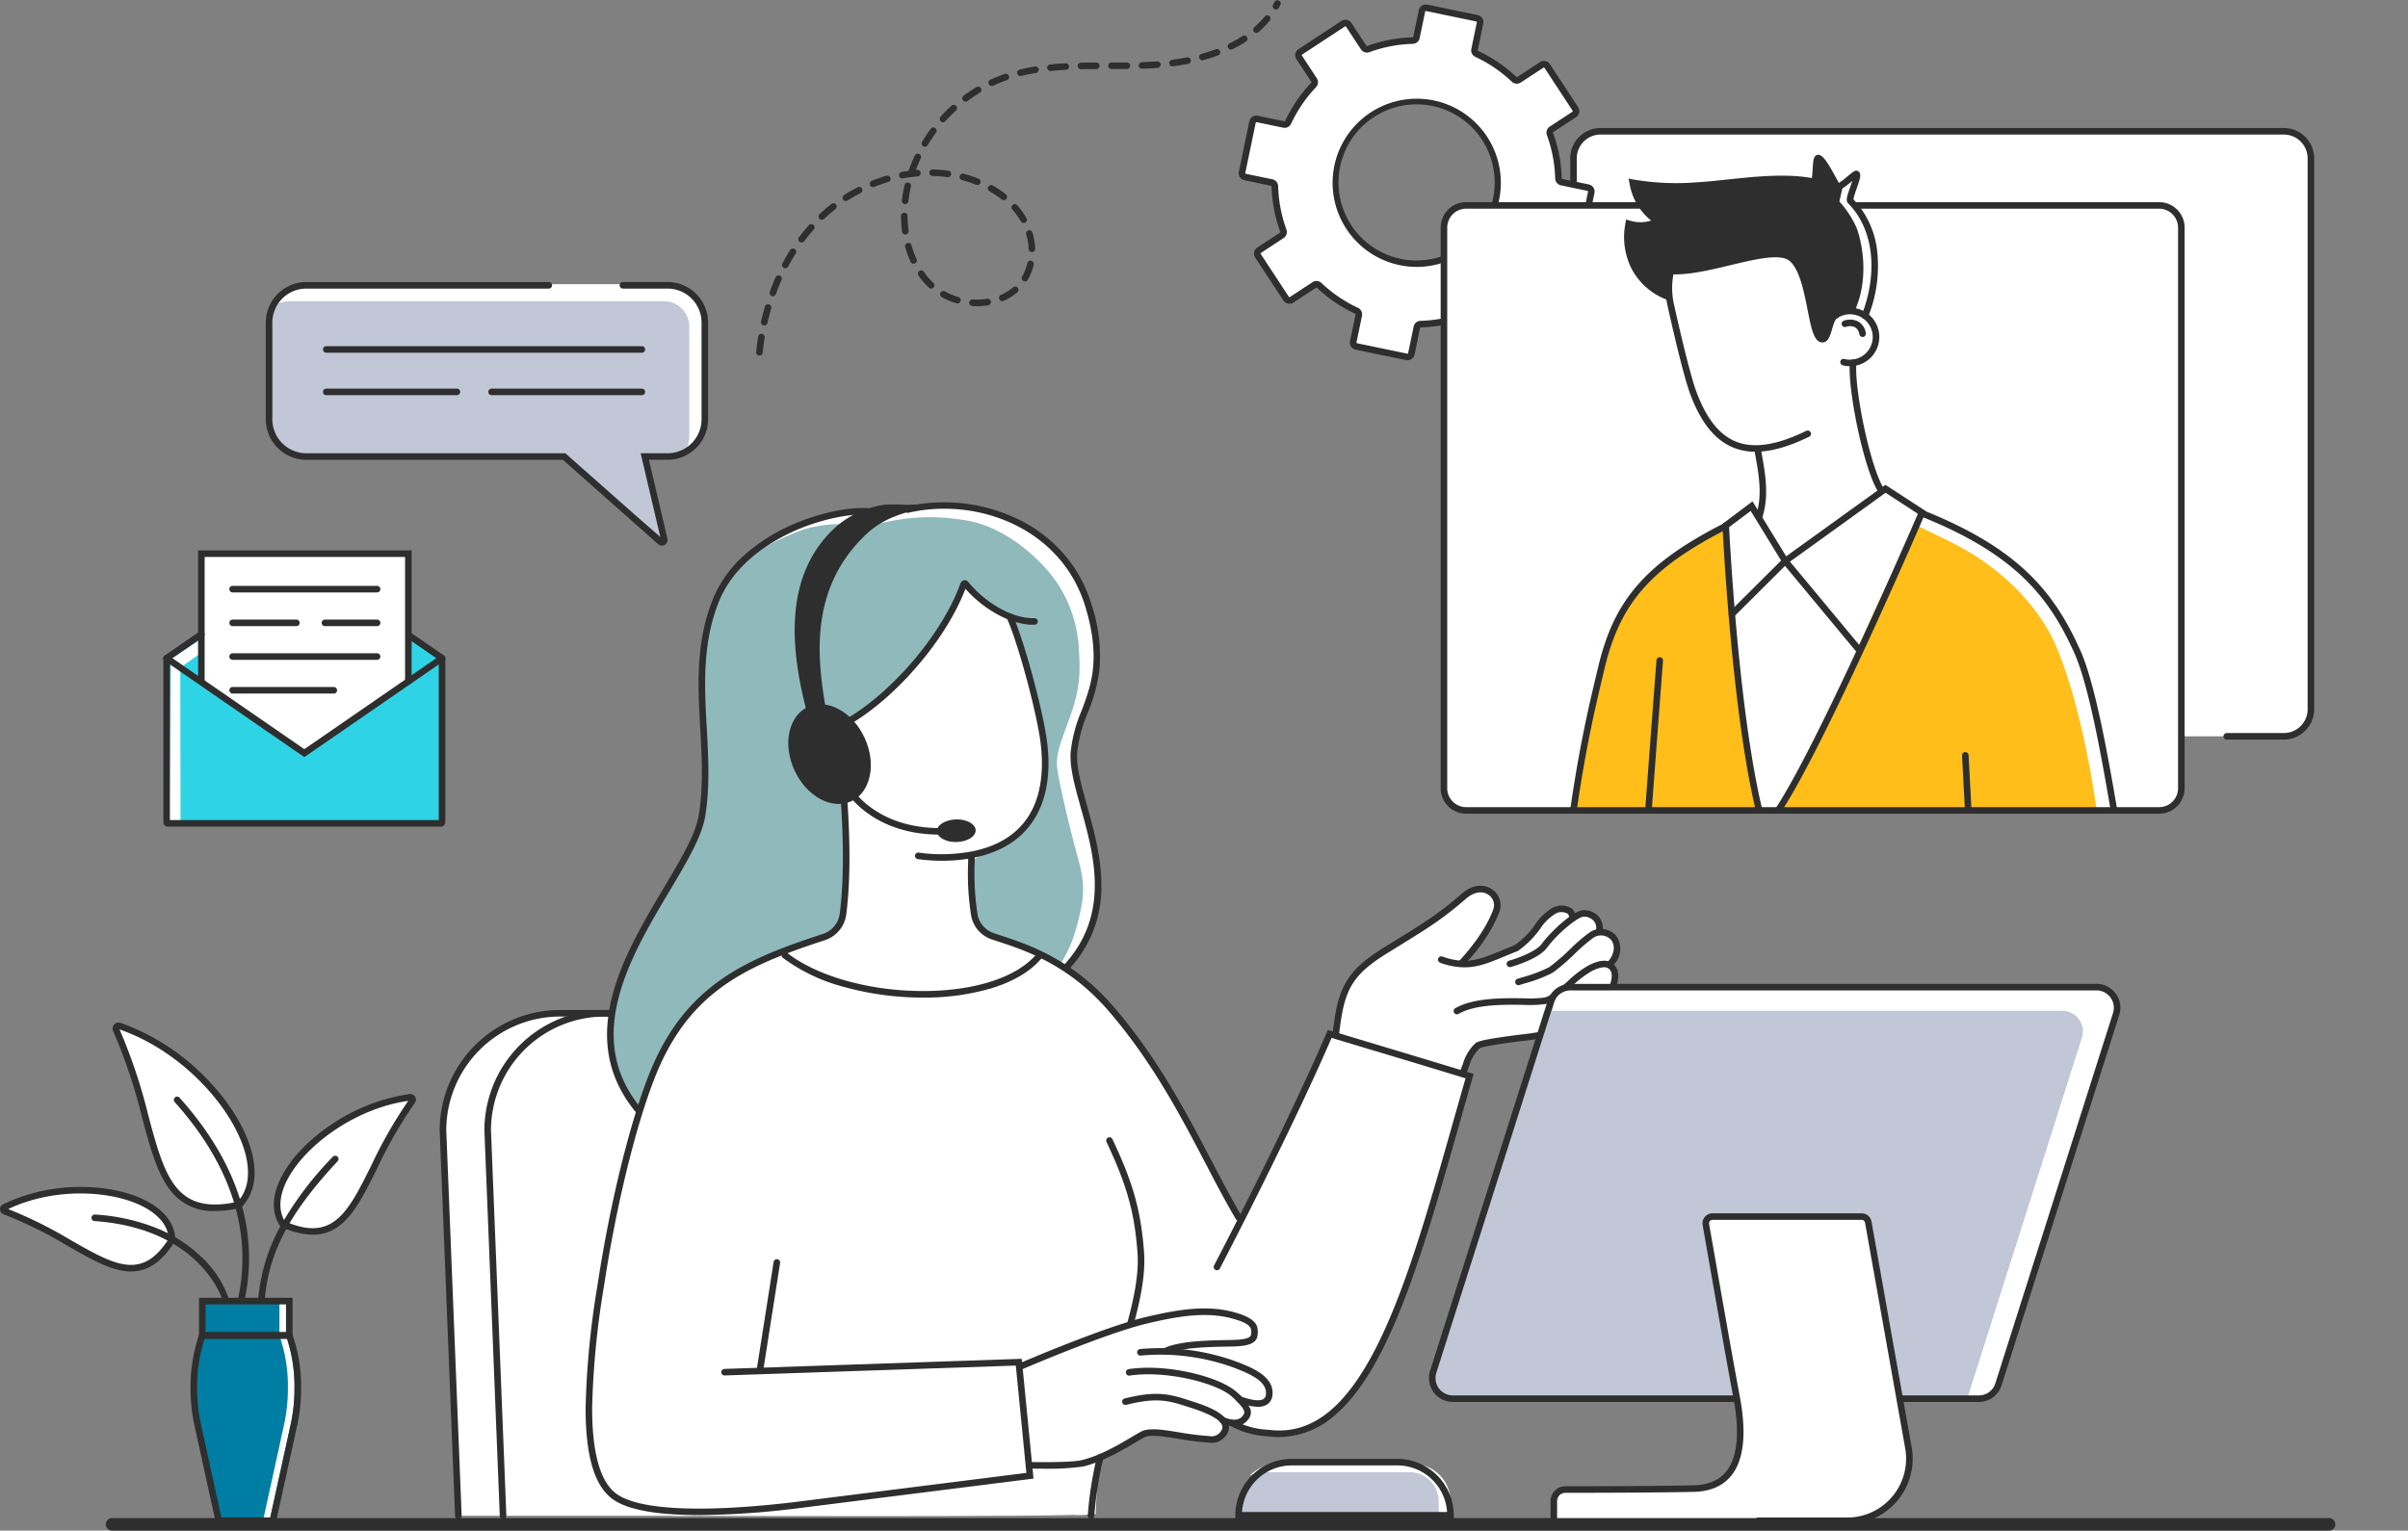
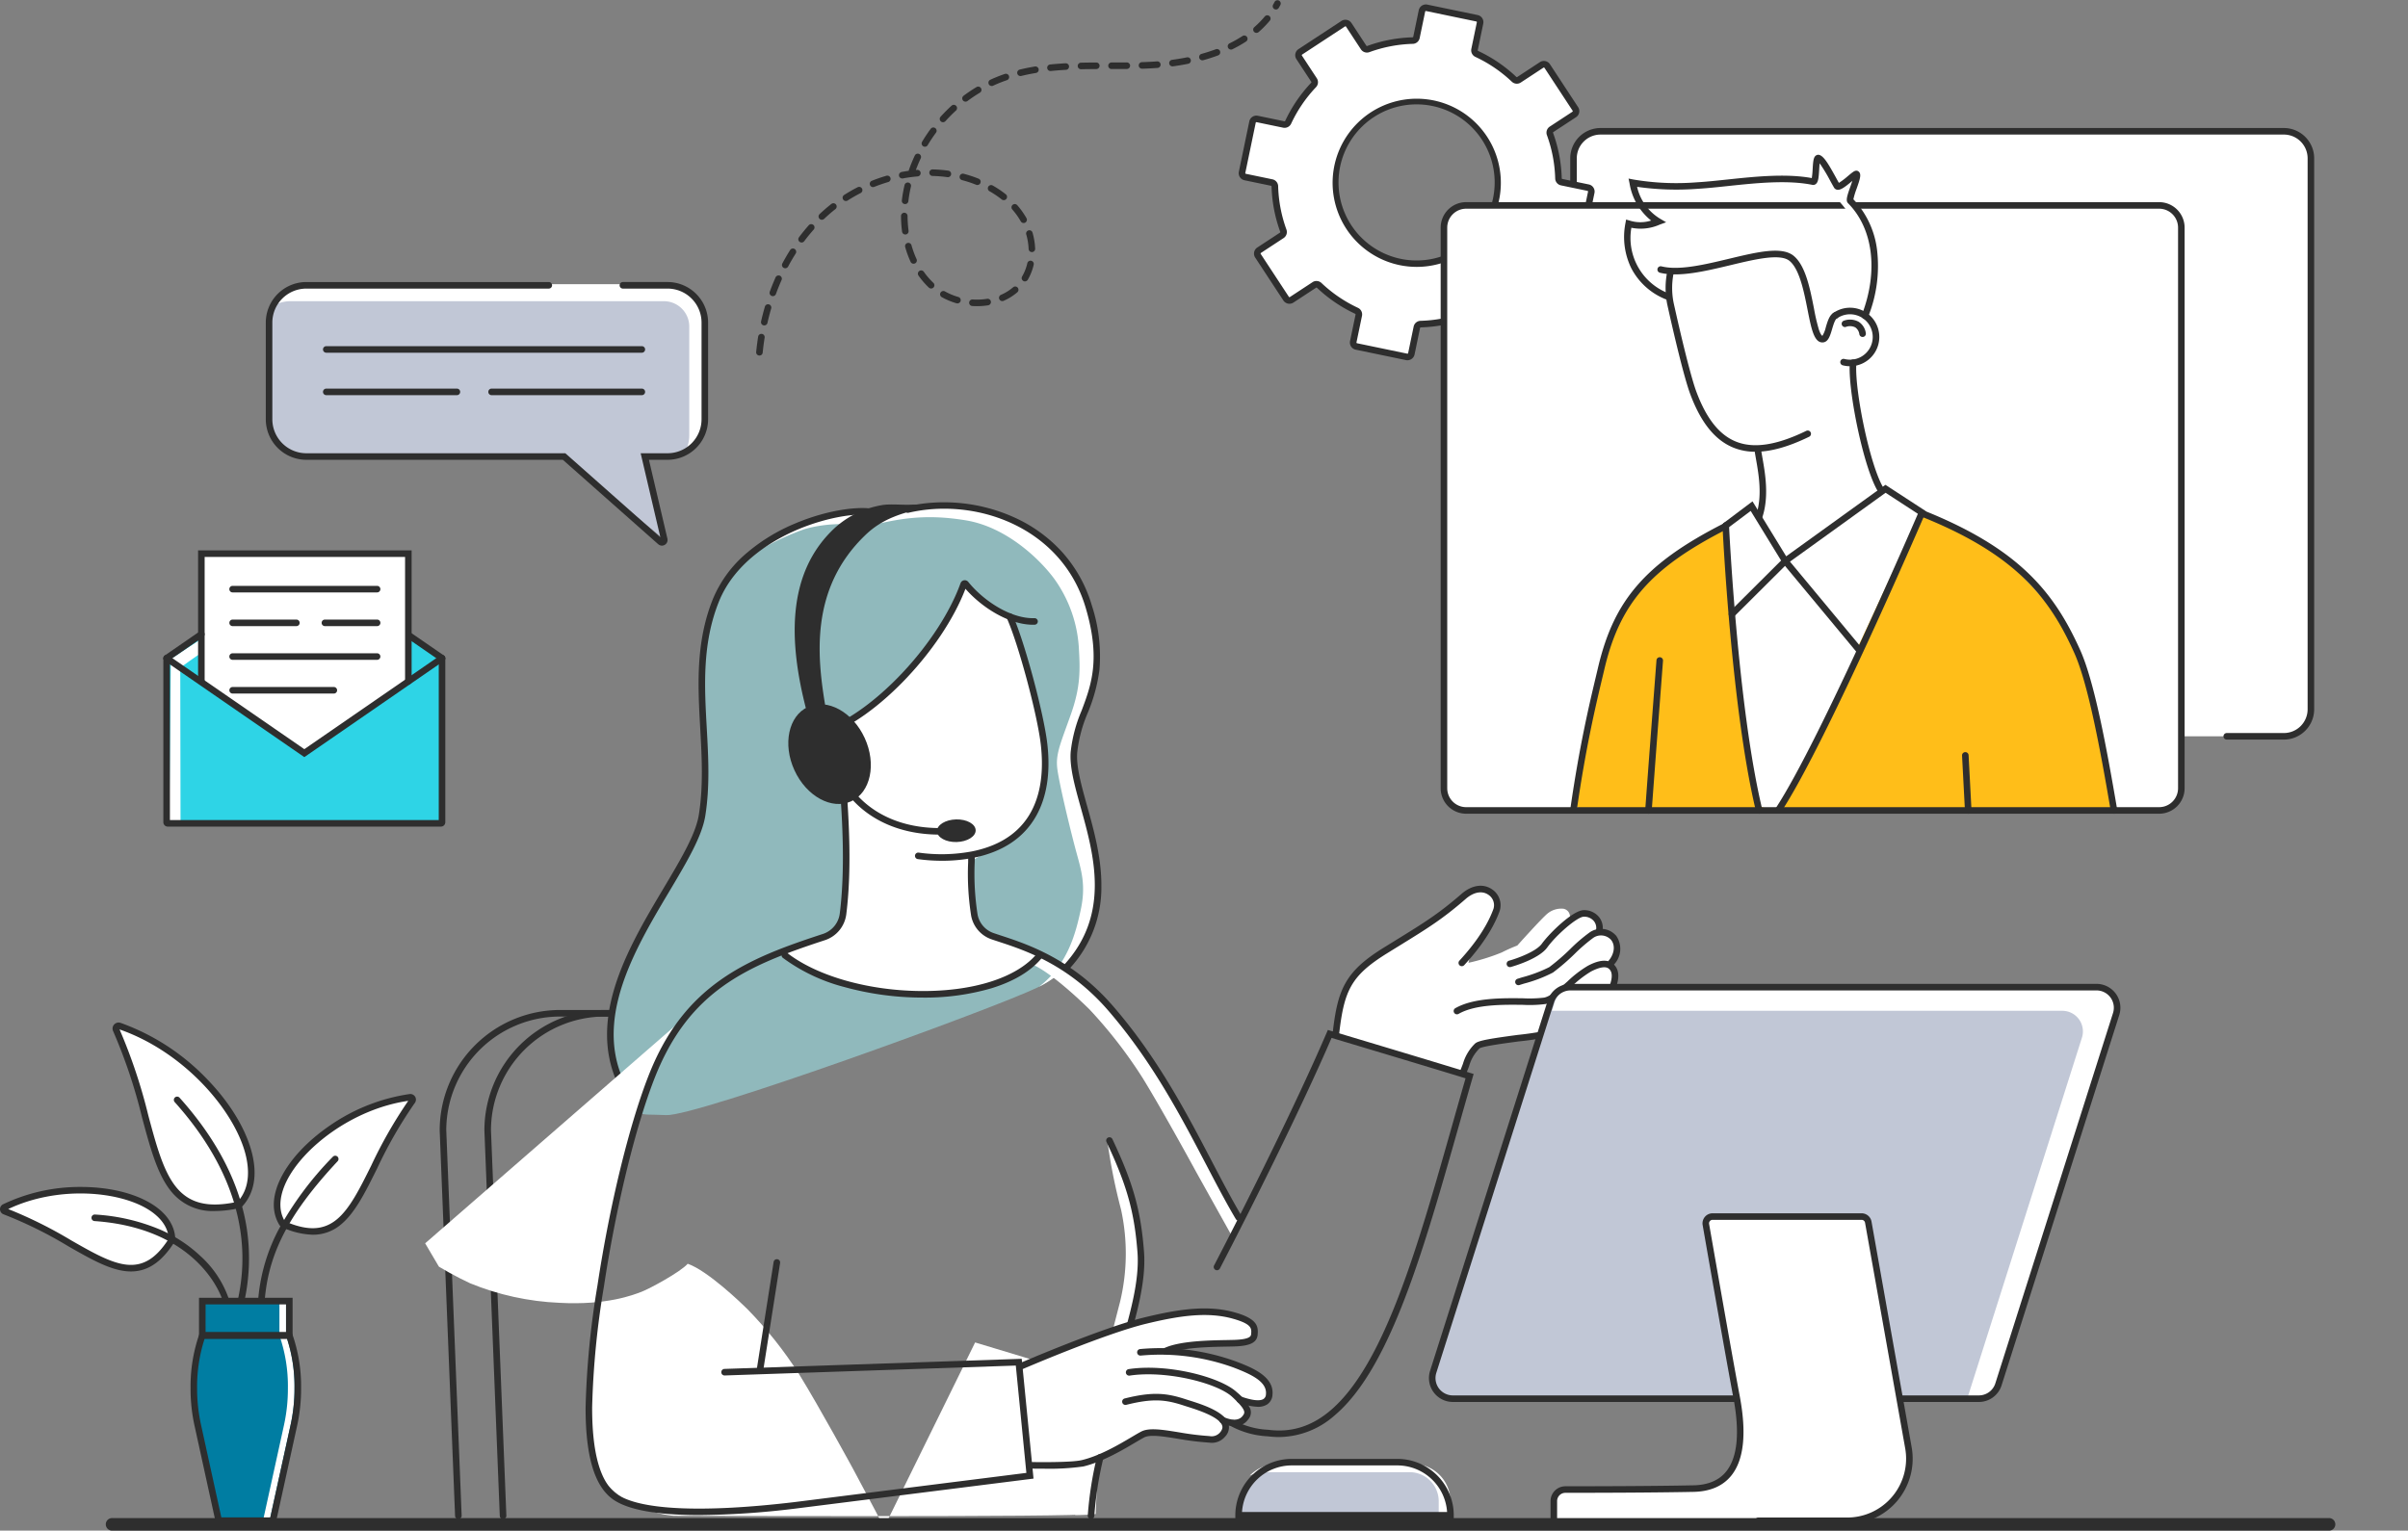
<svg xmlns="http://www.w3.org/2000/svg" width="460" height="292.484" viewBox="0 0 460 292.484">
  <rect x="0" y="0" width="460" height="292.484" fill="#808080" stroke="none" />
  <defs>
    <clipPath id="clip-path">
      <rect id="Rectangle_9429" data-name="Rectangle 9429" width="460" height="292.484" fill="none" />
    </clipPath>
    <clipPath id="clip-path-2">
      <path id="Path_13395" data-name="Path 13395" d="M2684.88,866.031s-6.884-5.163-10.565-5.384-11.856,5.479-15.278,8.651-6.979,8.931-8.7,12.869-2.665,10.706-3.469,13.416-3,18.517-3,18.517l1.112.711h100.9l.39-2.058s-3.306-18.277-4.323-21.213a86.308,86.308,0,0,0-4.281-10.791c-1.712-3.276-6.16-8.245-9.089-11.13a54.212,54.212,0,0,0-9.259-6.826,111.97,111.97,0,0,0-10.674-5.067Z" transform="translate(-2643.874 -857.727)" fill="#ffbe19" />
    </clipPath>
    <clipPath id="clip-path-4">
-       <path id="Path_13401" data-name="Path 13401" d="M2768.412,273.908a74.436,74.436,0,0,0-13.418.226c-7.984.781-10.762,1.027-13.293.956s-6.531-.19-7.652-.674c1.5,2.958,2.249,6.185,4.257,7.261a31.34,31.34,0,0,1-4.77.645s-.5,5.642.468,7.451,3.428,5.314,6.734,5.887a12.024,12.024,0,0,1,.978-4.364s4.7-.567,6.972-.845,7.26-2.07,10.272-2.034a18.7,18.7,0,0,0,2.074-.1c1.549-.147,2.426-.294,3.626.793a13.662,13.662,0,0,1,3.371,7.613c.117,2.312.122,3.85.844,5.511s1.414,1.815,1.414,1.815.568.34,1.055-1.232,1.64-3.537,2.91-3.712a31.54,31.54,0,0,1,4.174,0s2.019-4.541,1.864-7.988a25.28,25.28,0,0,0-1.31-8.043,18.512,18.512,0,0,0-3.353-5.174l1.163-5.152-3.754,2.278-3.465-4.753Z" transform="translate(-2733.407 -270.275)" fill="none" />
-     </clipPath>
+       </clipPath>
    <linearGradient id="linear-gradient" x1="-5.243" y1="5.039" x2="-5.241" y2="5.039" gradientUnits="objectBoundingBox">
      <stop offset="0" stop-color="#484857" />
      <stop offset="1" stop-color="#2e2e2e" />
    </linearGradient>
    <clipPath id="clip-path-6">
      <path id="Path_13445" data-name="Path 13445" d="M326.765,2183.351v6.581a29.473,29.473,0,0,0-1.617,10.043,32.484,32.484,0,0,0,.757,7.118l4,18.214h10.358l4-18.214a32.484,32.484,0,0,0,.757-7.118,29.467,29.467,0,0,0-1.619-10.05v-6.573Z" transform="translate(-325.148 -2183.351)" fill="#007da2" />
    </clipPath>
    <clipPath id="clip-path-8">
      <path id="Path_13455" data-name="Path 13455" d="M1075.445,852.835c-2.868-1.076-7.951-.668-11.321.336s-13.491,5.974-17.234,10.624-5.436,17.327-5.522,21.777.619,16.744.43,20.972-3.714,12.766-8.3,19.352-6.445,12.237-8.539,18.206-.5,14.147,2.046,18.887,1.9,3.793,7.637,4.08,62.459-20.294,70.921-24.381,10.3-11.89,11.347-16.707.127-7.6-.877-11.286-3.352-13.351-3.615-16.036.757-4.823,2.629-10.125,1.774-8.527,1.5-12.958a25.156,25.156,0,0,0-4.662-12.9c-2.717-3.709-9.115-9.916-16.911-11.2a42.088,42.088,0,0,0-6.909-.6,47.5,47.5,0,0,0-12.617,1.961" transform="translate(-1023.992 -850.874)" fill="#90b9bc" />
    </clipPath>
    <clipPath id="clip-path-10">
-       <path id="Path_13458" data-name="Path 13458" d="M1015.909,1601.333c-4.327,2.384-9.93,9.105-13.072,14.11s-5.438,15.9-6.969,19.888-5.042,24.747-5.941,29.354-1.851,24.525-1.062,28.325c3.37,10.718,15.848,11.483,15.848,11.483s78.163.278,79.263-.344c-.143-2.582,5.02-24.716,5.02-24.716s16.111,2.821,18.934,5.552,11.662,4.8,17.6,2.875,10.7-8.4,13.994-14.831,6.6-18.1,8.782-23.532,8.424-29.021,8.424-29.021l-26.72-8.068-17.4,35.377-1.676-3.254-4.224-7.93s-6.395-11.754-10.3-18.086a76.482,76.482,0,0,0-9.95-12.525c-.9-.9-7.53-7.314-11.356-8.621-1.352,1.561-7.261,4.761-8.8,5.349s-6.619,2.615-15.7,2.115a50.6,50.6,0,0,1-17.067-3.732,65.843,65.843,0,0,1-8-4.45s-5.3,2.3-9.628,4.681" transform="translate(-988.57 -1596.652)" fill="#fff" />
+       <path id="Path_13458" data-name="Path 13458" d="M1015.909,1601.333c-4.327,2.384-9.93,9.105-13.072,14.11s-5.438,15.9-6.969,19.888-5.042,24.747-5.941,29.354-1.851,24.525-1.062,28.325c3.37,10.718,15.848,11.483,15.848,11.483s78.163.278,79.263-.344c-.143-2.582,5.02-24.716,5.02-24.716l-26.72-8.068-17.4,35.377-1.676-3.254-4.224-7.93s-6.395-11.754-10.3-18.086a76.482,76.482,0,0,0-9.95-12.525c-.9-.9-7.53-7.314-11.356-8.621-1.352,1.561-7.261,4.761-8.8,5.349s-6.619,2.615-15.7,2.115a50.6,50.6,0,0,1-17.067-3.732,65.843,65.843,0,0,1-8-4.45s-5.3,2.3-9.628,4.681" transform="translate(-988.57 -1596.652)" fill="#fff" />
    </clipPath>
    <clipPath id="clip-path-12">
      <path id="Path_13508" data-name="Path 13508" d="M279.554,1074.878l.209,31.186h52.56l-.568-31.844-6.028-3.488-.324,8.43-19.546,13.484-19.415-13.393-.256-1.744-.123-6.862c-.4.2-6.509,4.231-6.509,4.231" transform="translate(-279.554 -1070.647)" fill="#2ed4e6" />
    </clipPath>
  </defs>
  <g id="Group_30890" data-name="Group 30890" transform="translate(0 -0.004)">
    <g id="Group_30865" data-name="Group 30865" transform="translate(0 0.004)">
      <g id="Group_30864" data-name="Group 30864" clip-path="url(#clip-path)">
        <path id="Path_13385" data-name="Path 13385" d="M2644.816,335.931a5.163,5.163,0,0,1-5.163-5.163V225.479a5.163,5.163,0,0,1,5.163-5.163h130.537a5.163,5.163,0,0,1,5.163,5.163V330.768a5.163,5.163,0,0,1-5.163,5.163H2644.816Z" transform="translate(-2339.065 -195.228)" fill="#fff" />
        <path id="Path_13386" data-name="Path 13386" d="M2770.479,331.683h-10.91a.626.626,0,1,1,0-1.253h10.91a4.542,4.542,0,0,0,4.537-4.537V220.605a4.542,4.542,0,0,0-4.537-4.537H2639.942a4.542,4.542,0,0,0-4.537,4.537V325.894a4.542,4.542,0,0,0,4.537,4.537.626.626,0,1,1,0,1.253,5.8,5.8,0,0,1-5.789-5.789V220.605a5.8,5.8,0,0,1,5.789-5.789h130.537a5.8,5.8,0,0,1,5.789,5.789V325.894a5.8,5.8,0,0,1-5.789,5.789" transform="translate(-2334.191 -190.354)" fill="#2e2e2e" />
        <path id="Path_13387" data-name="Path 13387" d="M2084.077,45.3l5.073,1.053a.757.757,0,0,1,.6.726,26.934,26.934,0,0,0,1.616,8.468.756.756,0,0,1-.292.9l-4.336,2.845a.761.761,0,0,0-.219,1.053l5.383,8.2a.761.761,0,0,0,1.054.219l4.336-2.845a.757.757,0,0,1,.938.089,26.928,26.928,0,0,0,7.125,4.854.757.757,0,0,1,.427.84l-1.053,5.073a.761.761,0,0,0,.59.9l9.607,1.995a.761.761,0,0,0,.9-.59l1.053-5.073a.757.757,0,0,1,.726-.6,26.93,26.93,0,0,0,8.468-1.616.757.757,0,0,1,.9.292l2.845,4.336a.761.761,0,0,0,1.053.219l8.2-5.383a.761.761,0,0,0,.219-1.053l-2.845-4.336a.757.757,0,0,1,.088-.938,26.923,26.923,0,0,0,4.854-7.125.757.757,0,0,1,.84-.427l5.073,1.053a.761.761,0,0,0,.9-.59l1.994-9.607a.761.761,0,0,0-.59-.9l-5.073-1.053a.757.757,0,0,1-.6-.726,26.92,26.92,0,0,0-1.616-8.468.757.757,0,0,1,.292-.9l4.336-2.845a.761.761,0,0,0,.219-1.053l-5.383-8.2a.761.761,0,0,0-1.053-.219l-4.336,2.845a.757.757,0,0,1-.938-.089,26.922,26.922,0,0,0-7.125-4.853.757.757,0,0,1-.427-.84l1.053-5.073a.761.761,0,0,0-.59-.9l-9.607-1.995a.761.761,0,0,0-.9.59l-1.053,5.073a.757.757,0,0,1-.726.6,26.93,26.93,0,0,0-8.468,1.616.757.757,0,0,1-.9-.292l-2.845-4.336a.761.761,0,0,0-1.053-.219l-8.2,5.383a.761.761,0,0,0-.219,1.053l2.845,4.336a.757.757,0,0,1-.089.938,26.94,26.94,0,0,0-4.854,7.125.757.757,0,0,1-.84.427l-5.073-1.053a.761.761,0,0,0-.9.59l-1.995,9.607a.761.761,0,0,0,.59.9m17.564-2.141c1.64-7.9,10.455-13.685,18.356-12.045S2133.723,42,2132.083,49.9s-10.489,13.161-18.389,11.52S2100,51.06,2101.641,43.159" transform="translate(-1846.218 -11.471)" fill="#fff" />
        <path id="Path_13388" data-name="Path 13388" d="M2195.289,43.21a.758.758,0,0,1-.726.6,26.928,26.928,0,0,0-8.469,1.616.757.757,0,0,1-.9-.292l-2.845-4.336a.761.761,0,0,0-1.053-.219l-6.244,4.1a.749.749,0,0,1,.328-.545l8.2-5.383a.761.761,0,0,1,1.053.219l2.845,4.336a.756.756,0,0,0,.9.292,26.97,26.97,0,0,1,7.144-1.526Z" transform="translate(-1927.372 -34.226)" fill="#fff" />
        <path id="Path_13389" data-name="Path 13389" d="M2408.8,33.339l-1.959,1.286a.749.749,0,0,0-.11-.508l-5.383-8.2a.761.761,0,0,0-1.053-.219l-4.336,2.845a.757.757,0,0,1-.938-.089,26.931,26.931,0,0,0-7.125-4.853.757.757,0,0,1-.427-.84l1.053-5.073a.761.761,0,0,0-.59-.9l-8.524-1.769.3-1.466a.761.761,0,0,1,.9-.59l9.607,1.995a.761.761,0,0,1,.59.9l-1.053,5.073a.757.757,0,0,0,.427.84,26.926,26.926,0,0,1,7.125,4.853.757.757,0,0,0,.938.089l4.336-2.845a.761.761,0,0,1,1.053.219l5.383,8.2a.761.761,0,0,1-.219,1.053" transform="translate(-2108.451 -11.47)" fill="#fff" />
        <path id="Path_13390" data-name="Path 13390" d="M2584.3,235.134a.761.761,0,0,0-.59-.9l-5.073-1.053a.757.757,0,0,1-.6-.726,26.934,26.934,0,0,0-1.616-8.468.757.757,0,0,1,.292-.9l1.964-1.288a.757.757,0,0,0,.032.353,26.934,26.934,0,0,1,1.616,8.468.756.756,0,0,0,.6.726L2586,232.4a.761.761,0,0,1,.591.9l-1.995,9.607a.761.761,0,0,1-.9.59l-1.084-.225Z" transform="translate(-2282.99 -196.546)" fill="#fff" />
        <path id="Path_13391" data-name="Path 13391" d="M2110.209,75.435a1.4,1.4,0,0,1-.285-.029l-9.607-1.994a1.389,1.389,0,0,1-1.076-1.64l1.053-5.073a.131.131,0,0,0-.079-.145,27.532,27.532,0,0,1-7.291-4.966.131.131,0,0,0-.164-.02l-4.336,2.845a1.389,1.389,0,0,1-1.921-.4l-5.383-8.2a1.389,1.389,0,0,1,.4-1.921l4.336-2.845a.131.131,0,0,0,.047-.158,27.5,27.5,0,0,1-1.654-8.665.132.132,0,0,0-.1-.13l-5.073-1.053A1.387,1.387,0,0,1,2078,39.4h0l1.994-9.607a1.387,1.387,0,0,1,1.64-1.076l5.073,1.053a.131.131,0,0,0,.145-.079,27.53,27.53,0,0,1,4.967-7.291.131.131,0,0,0,.02-.164l-2.845-4.336a1.386,1.386,0,0,1,.4-1.921l8.2-5.383a1.387,1.387,0,0,1,1.921.4l2.845,4.336a.131.131,0,0,0,.158.047,27.524,27.524,0,0,1,8.665-1.654.131.131,0,0,0,.13-.1l1.053-5.074a1.387,1.387,0,0,1,1.64-1.076l9.607,1.994a1.388,1.388,0,0,1,1.076,1.64l-1.053,5.073a.131.131,0,0,0,.079.145,27.527,27.527,0,0,1,7.291,4.966.13.13,0,0,0,.164.02l4.337-2.845a1.387,1.387,0,0,1,1.92.4l5.383,8.2a1.386,1.386,0,0,1-.4,1.921l-4.336,2.845a.131.131,0,0,0-.047.158,27.54,27.54,0,0,1,1.654,8.665.131.131,0,0,0,.1.13l5.073,1.053a1.388,1.388,0,0,1,1.076,1.64l-1.995,9.607a1.388,1.388,0,0,1-1.64,1.076l-5.073-1.053a.13.13,0,0,0-.145.079,27.521,27.521,0,0,1-4.966,7.291.131.131,0,0,0-.02.164l2.846,4.336a1.387,1.387,0,0,1-.4,1.921l-8.2,5.383a1.387,1.387,0,0,1-1.921-.4l-2.845-4.336a.131.131,0,0,0-.158-.047,27.527,27.527,0,0,1-8.665,1.654.132.132,0,0,0-.13.1l-1.053,5.073a1.389,1.389,0,0,1-1.355,1.105m-17.38-15.142a1.39,1.39,0,0,1,.957.384,26.274,26.274,0,0,0,6.96,4.741,1.38,1.38,0,0,1,.775,1.534l-1.053,5.074a.135.135,0,0,0,.1.159l9.607,1.994a.135.135,0,0,0,.159-.1L2111.391,69a1.38,1.38,0,0,1,1.322-1.1,26.275,26.275,0,0,0,8.271-1.579,1.38,1.38,0,0,1,1.634.537l2.845,4.336a.135.135,0,0,0,.186.039l8.2-5.383a.134.134,0,0,0,.039-.186l-2.845-4.336a1.38,1.38,0,0,1,.158-1.712,26.276,26.276,0,0,0,4.741-6.96,1.381,1.381,0,0,1,1.534-.775l5.073,1.053a.135.135,0,0,0,.159-.1l1.995-9.607a.135.135,0,0,0-.1-.159l-5.073-1.053a1.381,1.381,0,0,1-1.1-1.322,26.28,26.28,0,0,0-1.579-8.272,1.38,1.38,0,0,1,.537-1.633l4.336-2.845a.134.134,0,0,0,.039-.186l-5.383-8.2a.135.135,0,0,0-.187-.039l-4.336,2.845a1.38,1.38,0,0,1-1.712-.157,26.277,26.277,0,0,0-6.959-4.741,1.38,1.38,0,0,1-.776-1.534l1.053-5.073a.135.135,0,0,0-.1-.159L2113.752,8.7a.135.135,0,0,0-.159.1l-1.053,5.074a1.38,1.38,0,0,1-1.322,1.1,26.271,26.271,0,0,0-8.271,1.579,1.38,1.38,0,0,1-1.633-.537l-2.845-4.336a.135.135,0,0,0-.186-.039l-8.2,5.383a.134.134,0,0,0-.039.186l2.845,4.336a1.38,1.38,0,0,1-.158,1.712,26.282,26.282,0,0,0-4.74,6.96,1.381,1.381,0,0,1-1.534.775l-5.074-1.053a.134.134,0,0,0-.159.1l-1.994,9.607a.131.131,0,0,0,.019.1.133.133,0,0,0,.085.058l5.073,1.053a1.38,1.38,0,0,1,1.1,1.322,26.277,26.277,0,0,0,1.579,8.272,1.38,1.38,0,0,1-.537,1.634l-4.336,2.845a.134.134,0,0,0-.039.186l5.383,8.2a.135.135,0,0,0,.186.039l4.336-2.845a1.373,1.373,0,0,1,.755-.226" transform="translate(-1841.341 -6.594)" fill="#2e2e2e" />
        <path id="Path_13392" data-name="Path 13392" d="M2250.828,196.452a16.3,16.3,0,0,1-3.316-.342,16.069,16.069,0,1,1,3.316.342m-.037-31.056a14.915,14.915,0,1,0,3.032.313,14.924,14.924,0,0,0-3.032-.313" transform="translate(-1980.171 -145.452)" fill="#2e2e2e" />
        <path id="Path_13393" data-name="Path 13393" d="M2559,460.453H2426.478a4.172,4.172,0,0,1-4.172-4.172V349.01a4.172,4.172,0,0,1,4.172-4.172H2559a4.172,4.172,0,0,1,4.172,4.172V456.28a4.172,4.172,0,0,1-4.172,4.172" transform="translate(-2146.468 -305.57)" fill="#fff" />
        <path id="Path_13394" data-name="Path 13394" d="M2561.26,459.082V352.253a3.623,3.623,0,0,0-3.623-3.623H2425.561a5.169,5.169,0,0,0-.876.08,5.162,5.162,0,0,1,4.892-3.522h132.077a3.623,3.623,0,0,1,3.623,3.623V455.639a5.161,5.161,0,0,1-4.287,5.083,5.149,5.149,0,0,0,.271-1.641" transform="translate(-2148.575 -305.88)" fill="#fff" />
      </g>
    </g>
    <g id="Group_30867" data-name="Group 30867" transform="translate(301.069 97.676)">
      <g id="Group_30866" data-name="Group 30866" clip-path="url(#clip-path-2)">
        <rect id="Rectangle_9430" data-name="Rectangle 9430" width="108.996" height="115.412" transform="matrix(0.633, -0.774, 0.774, 0.633, -27.97, 34.229)" fill="#ffbe19" />
      </g>
    </g>
    <g id="Group_30869" data-name="Group 30869" transform="translate(0 0.004)">
      <g id="Group_30868" data-name="Group 30868" clip-path="url(#clip-path)">
-         <path id="Path_13396" data-name="Path 13396" d="M3220.986,913.553s-2.582-19.786-8.127-32.048c-1.523-3.368-6.884-12.573-19.568-18.921-2.573-1.288-8.823-4.283-10.344-4.928l3.4-1.188a111.946,111.946,0,0,1,10.674,5.067,54.2,54.2,0,0,1,9.259,6.826c2.929,2.885,7.377,7.854,9.089,11.13a86.344,86.344,0,0,1,4.281,10.791c1.017,2.935,4.323,21.212,4.323,21.212l-.39,2.058Z" transform="translate(-2820.491 -758.94)" fill="#fff" />
        <path id="Path_13397" data-name="Path 13397" d="M2918.318,944.714l13.938,17.1s-11.354,27.56-16.087,30.076a7.506,7.506,0,0,1-2.819-.783s-3.536-14.465-3.826-19.744-1.024-18.022-1.024-18.022Z" transform="translate(-2577.297 -837.136)" fill="#fff" />
        <path id="Path_13398" data-name="Path 13398" d="M2835.757,418.314s3.6.234,4.766,2.713,1.192,4.831-1.144,5.977a6.466,6.466,0,0,0-2.905,2.241s2.615,14.653,3.141,16.625,2.127,7.23,2.127,7.23L2823.7,466.055s-4.06-6.249-4.732-8.611c1.61-4.5-.661-12.879-.661-12.879a13.111,13.111,0,0,1-5.4-1.339c-2.391-1.31-5.615-4.752-6.436-7.159s-4.448-18.054-4.448-18.054-1.015-4.985.751-7.4,11.325-7.43,18.426-4.944,12.837,10.675,12.741,11.074,1.817,1.567,1.817,1.567" transform="translate(-2482.687 -358.881)" fill="#fff" />
        <path id="Path_13399" data-name="Path 13399" d="M2927.733,820.244l6.5,4.906-11.748,25.307-13.64-16.095-10.646,9.163-.7-16.469,4.75-3.349,6.363,9.875Z" transform="translate(-2567.547 -726.84)" fill="#fff" />
        <path id="Path_13400" data-name="Path 13400" d="M2554.052,456.082h-132.38a4.873,4.873,0,0,1-4.868-4.868V344.083a4.873,4.873,0,0,1,4.868-4.868h132.38a4.874,4.874,0,0,1,4.868,4.868V451.214a4.874,4.874,0,0,1-4.868,4.868m-132.38-115.615a3.62,3.62,0,0,0-3.615,3.615V451.214a3.62,3.62,0,0,0,3.615,3.615h132.38a3.62,3.62,0,0,0,3.616-3.615V344.083a3.62,3.62,0,0,0-3.616-3.615Z" transform="translate(-2141.593 -300.588)" fill="#2e2e2e" />
      </g>
    </g>
    <g id="Group_30871" data-name="Group 30871" transform="translate(311.264 30.781)">
      <g id="Group_30870" data-name="Group 30870" clip-path="url(#clip-path-4)">
        <rect id="Rectangle_9432" data-name="Rectangle 9432" width="58.258" height="53.903" transform="matrix(0.852, -0.524, 0.524, 0.852, -15.599, 9.371)" fill="url(#linear-gradient)" />
      </g>
    </g>
    <g id="Group_30873" data-name="Group 30873" transform="translate(0 0.004)">
      <g id="Group_30872" data-name="Group 30872" clip-path="url(#clip-path)">
        <path id="Path_13402" data-name="Path 13402" d="M3089.015,301.076a18.512,18.512,0,0,0-3.353-5.174l.949-4.2,2.036-1.235-1.164,5.152a18.51,18.51,0,0,1,3.353,5.174,25.28,25.28,0,0,1,1.31,8.043c.155,3.448-1.864,7.988-1.864,7.988s-.76-.046-1.673-.067c2.856-6.407,1.3-13.159.4-15.677" transform="translate(-2734.285 -257.387)" fill="#fff" />
        <path id="Path_13404" data-name="Path 13404" d="M2942.857,680.463c-1.434-.765-5.535-.217-5.292,2.728,2.042-.128,5.042-1.9,5.292-2.728" transform="translate(-2603.044 -602.701)" fill="#fff" />
        <path id="Path_13405" data-name="Path 13405" d="M2811.308,486.37a11.128,11.128,0,0,1-4.176-.765c-3.542-1.416-6.256-4.769-8.3-10.25-1.558-4.185-4.3-16.732-4.419-17.264l0-.014a15.638,15.638,0,0,1,.024-6.124.627.627,0,0,1,1.228.25,14.383,14.383,0,0,0-.024,5.628c.08.365,2.855,13.024,4.368,17.087,1.911,5.131,4.393,8.247,7.588,9.524,3.387,1.355,7.771.678,13.4-2.067a.626.626,0,1,1,.549,1.126c-3.93,1.916-7.319,2.869-10.241,2.869" transform="translate(-2475.944 -400.043)" fill="#2e2e2e" />
        <path id="Path_13406" data-name="Path 13406" d="M3076.845,527.6a5.537,5.537,0,0,1-1.388-.177.626.626,0,1,1,.313-1.213,4.3,4.3,0,0,0,1.906.057,4.337,4.337,0,1,0-3.274-7.838.626.626,0,1,1-.708-1.033,5.59,5.59,0,1,1,4.221,10.1,5.624,5.624,0,0,1-1.071.1" transform="translate(-2723.439 -457.616)" fill="#2e2e2e" />
        <path id="Path_13407" data-name="Path 13407" d="M3093.307,539.7a.626.626,0,0,1-.615-.514,1.907,1.907,0,0,0-.781-1.319,2.252,2.252,0,0,0-1.821-.082.626.626,0,0,1-.354-1.2,3.443,3.443,0,0,1,2.832.217,3.073,3.073,0,0,1,1.356,2.161.627.627,0,0,1-.617.738" transform="translate(-2737.497 -475.307)" fill="#2e2e2e" />
        <path id="Path_13413" data-name="Path 13413" d="M2944.632,766.5a.627.627,0,0,1-.594-.826c1.236-3.669.514-7.767-.012-10.758-.079-.45-.154-.875-.216-1.265a.626.626,0,0,1,1.238-.2c.06.379.134.8.212,1.244.519,2.948,1.3,7.4-.034,11.375a.627.627,0,0,1-.594.427" transform="translate(-2608.579 -667.187)" fill="#2e2e2e" />
        <path id="Path_13414" data-name="Path 13414" d="M3108.881,628.96a.626.626,0,0,1-.524-.283c-2.8-4.275-5.948-19.72-5.48-24.822a.626.626,0,1,1,1.248.114c-.442,4.825,2.641,19.995,5.281,24.021a.627.627,0,0,1-.523.97" transform="translate(-2749.498 -534.587)" fill="#2e2e2e" />
        <path id="Path_13416" data-name="Path 13416" d="M3004.4,845.891a.625.625,0,0,1-.482-.226l-14.178-17.072a.689.689,0,0,1,.127-1l19.447-14.015,7.583,4.937a.626.626,0,1,1-.683,1.05l-6.864-4.469-18.261,13.161,13.792,16.608a.626.626,0,0,1-.482,1.026" transform="translate(-2649.147 -720.933)" fill="#2e2e2e" />
        <path id="Path_13417" data-name="Path 13417" d="M2891.384,863.466a.626.626,0,0,1-.442-1.07l9.828-9.788-5.81-9.482-4.382,3.293a.626.626,0,1,1-.753-1l5.483-4.121,6.776,11.06a.679.679,0,0,1-.108.818l-10.151,10.109a.624.624,0,0,1-.442.183" transform="translate(-2560.527 -745.495)" fill="#2e2e2e" />
        <path id="Path_13418" data-name="Path 13418" d="M2634.779,933.289a.619.619,0,0,1-.09-.006.626.626,0,0,1-.531-.709c1.736-12.123,3.682-20.289,4.97-25.692q.183-.766.343-1.445c1.573-6.664,3.875-11.489,7.466-15.645,3.667-4.244,8.756-7.9,16.5-11.851a.626.626,0,1,1,.569,1.116c-14.47,7.385-20.354,14.114-23.316,26.668q-.16.681-.344,1.448c-1.282,5.381-3.221,13.513-4.948,25.579a.626.626,0,0,1-.619.538" transform="translate(-2334.19 -777.905)" fill="#2e2e2e" />
        <path id="Path_13419" data-name="Path 13419" d="M2760.506,1132.766l-.046,0a.626.626,0,0,1-.579-.67c.669-9.135,1.345-18.01,1.792-23.884.146-1.916.27-3.536.363-4.773a.626.626,0,1,1,1.249.094c-.094,1.237-.217,2.857-.363,4.774-.448,5.873-1.124,14.747-1.793,23.88a.626.626,0,0,1-.624.581" transform="translate(-2445.6 -977.271)" fill="#2e2e2e" />
        <path id="Path_13420" data-name="Path 13420" d="M3292.612,1273.907a.626.626,0,0,1-.625-.594l-.554-10.518a.626.626,0,1,1,1.251-.066l.554,10.517a.626.626,0,0,1-.593.658h-.033" transform="translate(-2916.623 -1118.412)" fill="#2e2e2e" />
        <path id="Path_13421" data-name="Path 13421" d="M3260.33,915.634a.626.626,0,0,1-.617-.521c-2.087-12.274-4.377-24.429-6.976-30.217-4.81-10.712-11.3-18.776-28.772-25.867a.626.626,0,0,1,.471-1.161c17.858,7.248,24.506,15.519,29.444,26.514,2.656,5.915,4.967,18.164,7.068,30.52a.626.626,0,0,1-.618.731" transform="translate(-2856.492 -760.139)" fill="#2e2e2e" />
        <path id="Path_13422" data-name="Path 13422" d="M2978.732,913.623a.626.626,0,0,1-.523-.97c8.5-12.935,27.114-56.16,27.3-56.595a.626.626,0,0,1,1.151.495c-.187.436-18.843,43.762-27.405,56.788a.626.626,0,0,1-.524.282" transform="translate(-2638.977 -758.24)" fill="#2e2e2e" />
        <path id="Path_13423" data-name="Path 13423" d="M2896.579,932.08a.627.627,0,0,1-.608-.479c-4.728-19.559-6.379-54.216-6.4-54.563a.626.626,0,0,1,1.251-.058c.016.347,1.662,34.885,6.362,54.327a.627.627,0,0,1-.609.773" transform="translate(-2560.527 -776.585)" fill="#2e2e2e" />
        <path id="Path_13425" data-name="Path 13425" d="M2811.933,438.227c-1.6,0-2.121-2.628-2.834-6.239-.684-3.458-1.534-7.762-3.441-9.337-1.776-1.468-6.589-.315-11.244.8-4.852,1.162-9.87,2.363-13.521,1.454a.626.626,0,1,1,.3-1.216c3.355.835,8.221-.33,12.927-1.457,5.406-1.294,10.075-2.412,12.333-.546s3.113,6.217,3.872,10.061a36.732,36.732,0,0,0,.929,4c.343,1.026.608,1.194.676,1.221a5.441,5.441,0,0,0,.655-1.648c.341-1.149.693-2.338,1.528-2.783a.626.626,0,0,1,.59,1.105c-.373.2-.687,1.259-.917,2.034-.378,1.277-.735,2.482-1.76,2.547l-.1,0" transform="translate(-2463.8 -372.791)" fill="#2e2e2e" />
        <path id="Path_13426" data-name="Path 13426" d="M2770.624,291.128a.626.626,0,0,1-.585-.85c3.163-8.289,2.15-16.44-2.645-21.272-.486-.49-.217-1.335.441-3.2.113-.321.251-.714.369-1.079l-.04.033c-1.329,1.111-2.186,1.777-2.867,1.657a.842.842,0,0,1-.592-.414c-.242-.419-.494-.877-.761-1.363a29.886,29.886,0,0,0-1.982-3.271c-.041.368-.069.83-.09,1.186-.094,1.569-.167,2.405-.651,2.778a.8.8,0,0,1-.656.153c-4.813-.975-10.822-.337-16.123.225-2.1.223-4.084.433-5.892.537a52.952,52.952,0,0,1-11.464-.385,9.559,9.559,0,0,0,4.408,6.1l1.14.672-1.242.455a8.97,8.97,0,0,1-5.4.595,11.335,11.335,0,0,0,7.19,12.567.626.626,0,0,1-.47,1.161,12.688,12.688,0,0,1-6.738-6.008,13.589,13.589,0,0,1-1.11-8.606l.123-.681.666.19a6.8,6.8,0,0,0,4.114,0,11.432,11.432,0,0,1-4.12-7.1l-.192-.924.926.182a49.048,49.048,0,0,0,12.1.534c1.778-.1,3.747-.311,5.832-.532,5.263-.558,11.212-1.19,16.146-.276a15.236,15.236,0,0,0,.164-1.709c.092-1.538.158-2.291.644-2.614a.771.771,0,0,1,.687-.084c.862.3,1.742,1.809,3.089,4.254.207.375.4.734.594,1.069a14.24,14.24,0,0,0,1.726-1.306c.312-.261.607-.508.842-.681.256-.19.734-.543,1.179-.2.631.48.277,1.485-.365,3.308a14,14,0,0,0-.615,2.021,17.074,17.074,0,0,1,4.516,9.615,26.148,26.148,0,0,1-1.708,12.866.627.627,0,0,1-.585.4" transform="translate(-2414.353 -230.162)" fill="#2e2e2e" />
        <path id="Path_13430" data-name="Path 13430" d="M518.964,478.778h8.529a7.121,7.121,0,0,1,7.121,7.121v18.475a7.121,7.121,0,0,1-7.121,7.121h-4.442l3.821,15.9L507.73,511.5H458.491a7.121,7.121,0,0,1-7.121-7.121V485.9a7.121,7.121,0,0,1,7.121-7.121h60.473Z" transform="translate(-399.971 -424.258)" fill="#c1c7d6" />
        <path id="Path_13431" data-name="Path 13431" d="M539.522,505.735V484.983a4.844,4.844,0,0,0-4.844-4.844H463.4a7.081,7.081,0,0,0-3.135.735,7.114,7.114,0,0,1,6.386-3.986h69a7.013,7.013,0,0,1,7.121,6.993v18.6a7.114,7.114,0,0,1-3.986,6.386,7.08,7.08,0,0,0,.735-3.135" transform="translate(-407.852 -422.583)" fill="#fff" />
        <path id="Path_13432" data-name="Path 13432" d="M521.548,523.647a1.073,1.073,0,0,1-.713-.272L502.62,507.247h-49a7.756,7.756,0,0,1-7.747-7.747V481.024a7.756,7.756,0,0,1,7.747-7.747h46.313a.626.626,0,0,1,0,1.253H453.618a6.5,6.5,0,0,0-6.495,6.495V499.5a6.5,6.5,0,0,0,6.495,6.495h49.477l18.155,16.074-3.767-16.074h5.136a6.5,6.5,0,0,0,6.495-6.495V481.024a6.5,6.5,0,0,0-6.495-6.495h-8.529a.626.626,0,0,1,0-1.253h8.529a7.756,7.756,0,0,1,7.747,7.747V499.5a7.756,7.756,0,0,1-7.747,7.747h-3.556l3.554,15.167,0,.039a1.081,1.081,0,0,1-1.074,1.194" transform="translate(-395.098 -419.383)" fill="#2e2e2e" />
        <path id="Path_13433" data-name="Path 13433" d="M602.758,582.147h-60.28a.626.626,0,0,1,0-1.253h60.28a.626.626,0,0,1,0,1.253" transform="translate(-480.149 -514.746)" fill="#2e2e2e" />
        <path id="Path_13434" data-name="Path 13434" d="M848.462,653.378h-28.7a.626.626,0,0,1,0-1.253h28.7a.626.626,0,1,1,0,1.253" transform="translate(-725.853 -577.865)" fill="#2e2e2e" />
        <path id="Path_13435" data-name="Path 13435" d="M567.429,653.378H542.478a.626.626,0,0,1,0-1.253h24.951a.626.626,0,1,1,0,1.253" transform="translate(-480.149 -577.865)" fill="#2e2e2e" />
        <path id="Path_13436" data-name="Path 13436" d="M37.734,2006.616c-.4-8.848-19.1-12.465-32-6.061a.419.419,0,0,0,.042.772c15.607,5.717,24.042,17.879,31.885,5.547a.452.452,0,0,0,.07-.259" transform="translate(-4.874 -1769.867)" fill="#fff" />
        <path id="Path_13437" data-name="Path 13437" d="M468.522,1865.382c-4.833-7.975,9.4-22.1,24.433-24.057a.442.442,0,0,1,.415.7c-10.3,14.148-10.547,29.729-24.635,23.541a.473.473,0,0,1-.213-.185" transform="translate(-414.319 -1631.643)" fill="#fff" />
        <path id="Path_13438" data-name="Path 13438" d="M218.028,1755.467c7.563-8.224-5.814-28.179-23.007-34.035a.529.529,0,0,0-.654.724c8.75,19.054,5.356,37.414,23.367,33.478a.568.568,0,0,0,.294-.167" transform="translate(-172.189 -1525.379)" fill="#fff" />
        <path id="Path_13439" data-name="Path 13439" d="M179.621,2056.748a.627.627,0,0,1-.617-.522c-.723-4.264-6.614-15.61-24.952-16.889a.626.626,0,1,1,.087-1.25,37.7,37.7,0,0,1,12.208,2.779,26.634,26.634,0,0,1,7.9,5.116,19.758,19.758,0,0,1,5.991,10.034.627.627,0,0,1-.513.722.619.619,0,0,1-.105.009" transform="translate(-135.993 -1806.001)" fill="#2e2e2e" />
        <path id="Path_13440" data-name="Path 13440" d="M25.018,2007.957a9.1,9.1,0,0,1-.977-.053c-3.281-.352-6.868-2.4-11.021-4.776a80.143,80.143,0,0,0-12.331-6.085,1.046,1.046,0,0,1-.105-1.921,34.013,34.013,0,0,1,14.86-3.312h.177c5.111.025,9.747,1.112,13.056,3.06,3.023,1.78,4.686,4.147,4.809,6.845h0a1.08,1.08,0,0,1-.168.623c-2.424,3.811-5.083,5.619-8.3,5.62M1.572,1996.034a83.184,83.184,0,0,1,12.07,6.006c4.031,2.3,7.513,4.294,10.533,4.618,3.167.339,5.654-1.186,8.057-4.946-.158-2.815-2.362-4.687-4.19-5.763-5.826-3.43-17.239-4.3-26.47.085m30.663,5.736h0" transform="translate(0 -1764.994)" fill="#2e2e2e" />
        <path id="Path_13441" data-name="Path 13441" d="M432.849,1969.248h-.025a.627.627,0,0,1-.6-.651,34.958,34.958,0,0,1,3.923-14.929,63.633,63.633,0,0,1,10.437-14.052.626.626,0,0,1,.916.854c-9.7,10.4-13.635,18.3-14.024,28.176a.626.626,0,0,1-.625.6" transform="translate(-383.003 -1718.568)" fill="#2e2e2e" />
        <path id="Path_13442" data-name="Path 13442" d="M466.8,1862.714a14.829,14.829,0,0,1-5.889-1.446,1.1,1.1,0,0,1-.5-.434c-1.467-2.422-1.4-5.455.2-8.773,1.749-3.638,5.163-7.3,9.613-10.316a35.814,35.814,0,0,1,15.079-5.912,1.068,1.068,0,0,1,1,1.69,84.4,84.4,0,0,0-7.22,12.554c-2.239,4.508-4.173,8.4-6.831,10.627a8.207,8.207,0,0,1-5.453,2.011m-5.342-2.574c4.324,1.89,7.407,1.766,9.99-.4,2.457-2.058,4.337-5.842,6.514-10.224a87.2,87.2,0,0,1,7.079-12.386c-10.686,1.553-20.207,9.033-23.3,15.471-.973,2.023-1.807,4.967-.28,7.537m.027.045h0Z" transform="translate(-407.053 -1626.77)" fill="#2e2e2e" />
        <path id="Path_13443" data-name="Path 13443" d="M304.149,1881.35a.613.613,0,0,1-.135-.015.626.626,0,0,1-.478-.746q.052-.239.115-.516c1.136-5.062,4.591-20.465-11.848-38.806a.626.626,0,0,1,.933-.836c7.191,8.023,11.511,16.428,12.84,24.984a38.412,38.412,0,0,1-.7,14.932c-.041.182-.079.352-.113.509a.626.626,0,0,1-.611.493" transform="translate(-258.433 -1630.67)" fill="#2e2e2e" />
        <path id="Path_13444" data-name="Path 13444" d="M208.41,1751.929a10.142,10.142,0,0,1-8.471-3.853c-2.579-3.223-3.927-8.241-5.487-14.052a101.258,101.258,0,0,0-5.518-16.473,1.155,1.155,0,0,1,1.425-1.578,42.779,42.779,0,0,1,16.264,10.48c4.5,4.578,7.631,9.669,8.82,14.335,1.078,4.232.45,7.772-1.817,10.237h0a1.2,1.2,0,0,1-.621.354,21.646,21.646,0,0,1-4.594.55m-18.245-34.7a103.158,103.158,0,0,1,5.5,16.469c1.524,5.675,2.84,10.576,5.255,13.594,2.562,3.2,6.2,4.086,11.8,2.866,2.467-2.7,2.183-6.417,1.509-9.062-2.137-8.388-11.708-19.569-24.063-23.866m23,33.37h0Zm-.461-.424h0" transform="translate(-167.325 -1520.513)" fill="#2e2e2e" />
      </g>
    </g>
    <g id="Group_30875" data-name="Group 30875" transform="translate(37.026 248.631)">
      <g id="Group_30874" data-name="Group 30874" clip-path="url(#clip-path-6)">
        <rect id="Rectangle_9434" data-name="Rectangle 9434" width="46.41" height="35.315" transform="matrix(0.41, -0.912, 0.912, 0.41, -15.688, 34.905)" fill="#007da2" />
      </g>
    </g>
    <g id="Group_30877" data-name="Group 30877" transform="translate(0 0.004)">
      <g id="Group_30876" data-name="Group 30876" clip-path="url(#clip-path)">
        <path id="Path_13446" data-name="Path 13446" d="M445.983,2199.975a29.467,29.467,0,0,0-1.619-10.05v-6.573h1.261v6.573a29.469,29.469,0,0,1,1.619,10.05,32.482,32.482,0,0,1-.757,7.118l-4,18.214h-1.261l4-18.214a32.488,32.488,0,0,0,.757-7.118" transform="translate(-390.986 -1934.725)" fill="#fff" />
        <path id="Path_13447" data-name="Path 13447" d="M335.887,2272.207H324.522l-4.1-18.706a32.9,32.9,0,0,1-.771-7.252,30.3,30.3,0,0,1,1.659-10.269l.152-.408h17.493l.152.408a30.3,30.3,0,0,1,1.659,10.269,32.912,32.912,0,0,1-.772,7.257Zm-10.358-1.253h9.35l3.887-17.722a32.123,32.123,0,0,0,.742-6.984,29.546,29.546,0,0,0-1.433-9.424H322.334a29.545,29.545,0,0,0-1.433,9.424,32.117,32.117,0,0,0,.741,6.98Z" transform="translate(-283.248 -1980.998)" fill="#2e2e2e" />
        <path id="Path_13448" data-name="Path 13448" d="M351.721,2185.677H333.843v-7.825h17.878Zm-16.625-1.253h15.373v-5.32H335.1Z" transform="translate(-295.827 -1929.851)" fill="#2e2e2e" />
        <path id="Path_13451" data-name="Path 13451" d="M2245.081,1522.557a22.461,22.461,0,0,1,.918-7.828c1.233-3.455,5.779-7.294,8.048-8.7s7.5-4.592,9.381-5.959,5.02-4.619,6.7-5.185a5.529,5.529,0,0,1,4.467.431c1.023.634,1.125,1.718.339,3.865s-4.589,7.278-4.589,7.278l-.427,1.932a39.168,39.168,0,0,0,6.346-1.972,30.3,30.3,0,0,1,2.976-1.327s4.733-5.287,5.809-6.14a4.131,4.131,0,0,1,3.083-.878c.577.161,1.423.68,1.124,2.253,2.283-.972,2.549-1.934,3.728-1.223s2.685,1.315,1.462,3.562c2.773.509,3.436-.657,3.585,1.585a8.358,8.358,0,0,1-.815,4.874c1.35,2.923-.945,6.33-3.526,8.624s-7.924,3.908-11.509,4.446-9.236,1.072-10.57,2.078-3.091,4.806-3.091,4.806Z" transform="translate(-1989.393 -1324.41)" fill="#fff" />
-         <path id="Path_13452" data-name="Path 13452" d="M798.817,1700.736l-33.562-.306s-6.362.179-10.719,3.246-6.978,5.022-8.5,8.55-2.778,6.364-2.59,8.946.252,9.392.252,9.392,2.414,65.882,2.629,65.882h44.6l11.043-90.261Z" transform="translate(-658.772 -1506.796)" fill="#fff" />
        <path id="Path_13453" data-name="Path 13453" d="M816.162,1792.152a.626.626,0,0,1-.625-.6l-2.94-73.666v-.013a23.021,23.021,0,0,1,23-23h16.06a.626.626,0,1,1,0,1.253h-16.06a21.768,21.768,0,0,0-21.743,21.731l2.939,73.641a.626.626,0,0,1-.6.651h-.025" transform="translate(-720.063 -1501.875)" fill="#2e2e2e" />
        <path id="Path_13454" data-name="Path 13454" d="M741.147,1792.152a.626.626,0,0,1-.625-.6l-2.939-73.666v-.013a23.022,23.022,0,0,1,23-23h24.6a.626.626,0,1,1,0,1.253h-24.6a21.768,21.768,0,0,0-21.743,21.73l2.938,73.641a.626.626,0,0,1-.6.651h-.025" transform="translate(-653.59 -1501.875)" fill="#2e2e2e" />
      </g>
    </g>
    <g id="Group_30879" data-name="Group 30879" transform="translate(116.606 96.896)">
      <g id="Group_30878" data-name="Group 30878" clip-path="url(#clip-path-8)">
        <rect id="Rectangle_9436" data-name="Rectangle 9436" width="133.107" height="144.671" transform="matrix(0.921, -0.39, 0.39, 0.921, -43.055, 17.735)" fill="#90b9bc" />
      </g>
    </g>
    <g id="Group_30881" data-name="Group 30881" transform="translate(0 0.004)">
      <g id="Group_30880" data-name="Group 30880" clip-path="url(#clip-path)">
        <path id="Path_13456" data-name="Path 13456" d="M1334.15,927.731c1.051-4.817.127-7.6-.877-11.286s-3.352-13.351-3.615-16.036.757-4.823,2.629-10.125,1.774-8.527,1.5-12.957a25.151,25.151,0,0,0-4.662-12.9c-2.717-3.709-9.115-9.916-16.911-11.2s-13.005-.362-19.526,1.359c-2.868-1.076-7.951-.667-11.321.336a49.46,49.46,0,0,0-8.733,4.093,54.651,54.651,0,0,1,11.888-6.053c3.37-1,8.453-1.412,11.321-.336,6.521-1.721,11.73-2.646,19.526-1.359s14.194,7.493,16.911,11.2a25.152,25.152,0,0,1,4.662,12.9c.277,4.431.375,7.656-1.5,12.957s-2.892,7.439-2.629,10.125,2.611,12.353,3.615,16.036,1.928,6.469.877,11.286c-1.041,4.77-2.854,12.465-11.106,16.584,5.6-4.293,7.058-10.534,7.951-14.624" transform="translate(-1127.711 -753.796)" fill="#fff" />
        <path id="Path_13457" data-name="Path 13457" d="M1024.21,968.033a.625.625,0,0,1-.487-.231c-5.124-6.31-6.55-13.514-4.361-22.021,1.874-7.281,6.093-14.367,9.815-20.618,3.289-5.523,6.129-10.293,6.725-14.021.878-5.488.565-11.1.263-16.531-.448-8.043-.91-16.359,2.4-24.637a23.109,23.109,0,0,1,6.518-8.878,34.721,34.721,0,0,1,9.165-5.591c6.574-2.793,12.958-3.456,15.627-2.662a.626.626,0,1,1-.357,1.2c-2.494-.742-8.7.034-14.781,2.615-4.273,1.815-11.9,6.019-15.01,13.781-3.209,8.02-2.754,16.2-2.314,24.1.306,5.5.622,11.177-.277,16.8-.634,3.965-3.531,8.83-6.885,14.464-7.355,12.352-16.507,27.724-5.558,41.209a.626.626,0,0,1-.486,1.021" transform="translate(-902.404 -755.45)" fill="#2e2e2e" />
      </g>
    </g>
    <g id="Group_30883" data-name="Group 30883" transform="translate(112.573 181.821)">
      <g id="Group_30882" data-name="Group 30882" clip-path="url(#clip-path-10)">
        <rect id="Rectangle_9438" data-name="Rectangle 9438" width="200.197" height="178.791" transform="translate(-47.795 27.884) rotate(-30.52)" fill="#fff" />
      </g>
    </g>
    <g id="Group_30885" data-name="Group 30885" transform="translate(0 0.004)">
      <g id="Group_30884" data-name="Group 30884" clip-path="url(#clip-path)">
        <path id="Path_13459" data-name="Path 13459" d="M1770.111,1656.516l-6.709-12.036s-6.395-11.754-10.3-18.086a88.69,88.69,0,0,0-10.134-13.081c-.849-.849-7.012-6.869-10.894-8.592,1.532-.928.568-1.106,1.142-1.768,3.826,1.307,12.662,8.191,13.559,9.087a120.525,120.525,0,0,1,9.147,13.1c3.9,6.332,15.525,28.388,15.525,28.388Z" transform="translate(-1534.836 -1420.418)" fill="#fff" />
        <path id="Path_13460" data-name="Path 13460" d="M1803.8,2370.465c.372-6.979,3.432-22.086,3.432-22.086s.723.062,2.773.478a142.825,142.825,0,0,0-2.291,21.417,31.374,31.374,0,0,1-3.913.19" transform="translate(-1598.396 -2080.959)" fill="#fff" />
        <path id="Path_13461" data-name="Path 13461" d="M1854.157,1918.8c2.582,4.535,4.936,12.193,5.767,15.927a42.3,42.3,0,0,1-.163,14.992c-.954,3.621-3.739,11.258-3.739,11.258l-2.4-.574s1.745-6.959,2.861-11.223a39.41,39.41,0,0,0,.215-17.748,109.2,109.2,0,0,1-2.546-12.633" transform="translate(-1642.546 -1700.301)" fill="#fff" />
        <path id="Path_13462" data-name="Path 13462" d="M1362.463,986.433s1.751,5.678,2.3,7.58c.6,2.088,2.3,8.385,2.3,8.385s1.606,7.6,2,10.326-.374,6.55-2.166,11.347c-.876,2.345-3.8,5.52-7.578,7.059-3.893,1.586-4.271,2.319-4.271,2.319s-.113,10.338.832,11.667,1.955,2.52,3.25,2.723a65.768,65.768,0,0,1,6.912,2.641s1.356.969,1.455,1.416-5.6,5.224-14.709,6.077-15.479.6-19.406-.445-8.37-2.389-10.875-3.966-2.957-2.832-2.957-2.832,8.212-2.388,9.348-4.206a14.755,14.755,0,0,0,1.753-6.128c.113-1.6.552-9.71.444-11.754s.132-16.453.132-16.453l.645-6.052s7.159-4.656,8.229-6.218,6.843-7.729,7.877-9.276,5.429-8.706,5.388-10.129l.671.266a8.078,8.078,0,0,0,3.213,3.33,40.682,40.682,0,0,0,5.207,2.321" transform="translate(-1169.292 -868.861)" fill="#fff" />
        <path id="Path_13463" data-name="Path 13463" d="M1856.825,1957.243a.627.627,0,0,1-.61-.769c.584-2.489,1.354-5.14,2.1-7.7,1.846-6.349,3.756-12.913,3.333-18.411-.593-7.717-2.031-12.836-5.917-21.069a.626.626,0,1,1,1.133-.535c3.961,8.391,5.427,13.617,6.033,21.508.44,5.725-1.5,12.4-3.379,18.857-.775,2.665-1.507,5.183-2.083,7.64a.626.626,0,0,1-.609.484" transform="translate(-1644.357 -1691.079)" fill="#2e2e2e" />
        <path id="Path_13464" data-name="Path 13464" d="M1540.022,1076.465a32.848,32.848,0,0,1-4.564-.316.626.626,0,1,1,.174-1.24,31.363,31.363,0,0,0,10.236-.245c12.408-2.518,13.971-12.42,13.1-20.283-.639-5.753-4.3-19.39-6.521-24.319a.626.626,0,0,1,1.142-.516c2.261,5.008,5.975,18.856,6.624,24.7.607,5.46-.115,10.058-2.147,13.665-2.345,4.165-6.364,6.851-11.946,7.984a31.405,31.405,0,0,1-6.1.573" transform="translate(-1360.131 -911.982)" fill="#2e2e2e" />
        <path id="Path_13465" data-name="Path 13465" d="M1349.065,1213.513a6.659,6.659,0,1,1,1.388-13.176.626.626,0,0,1-.259,1.225,5.405,5.405,0,1,0,2.133,9.613.626.626,0,0,1,.753,1,6.6,6.6,0,0,1-2.672,1.2,6.729,6.729,0,0,1-1.344.136" transform="translate(-1189.553 -1063.523)" fill="#2e2e2e" />
        <path id="Path_13466" data-name="Path 13466" d="M1369.066,1229.227a.626.626,0,0,1-.611-.494,3.6,3.6,0,0,1,.5-2.95,4.056,4.056,0,0,1,2.985-1.5.626.626,0,1,1,.132,1.246,2.863,2.863,0,0,0-2.1.993,2.445,2.445,0,0,0-.286,1.951.627.627,0,0,1-.613.759" transform="translate(-1212.526 -1084.862)" fill="#2e2e2e" />
        <path id="Path_13471" data-name="Path 13471" d="M2108.159,2453.641h-20.176a10.149,10.149,0,0,0-10.148,10.149h40.473a10.149,10.149,0,0,0-10.149-10.149" transform="translate(-1841.223 -2174.235)" fill="#c1c7d6" />
        <path id="Path_13472" data-name="Path 13472" d="M2132.567,2463.722a5.565,5.565,0,0,0-5.565-5.565h-27.459a7.411,7.411,0,0,0-3.08.667,7.422,7.422,0,0,1,5.326-2.245h25.867a7.158,7.158,0,0,1,7.158,7.157v2.991h-2.247Z" transform="translate(-1857.729 -2176.839)" fill="#fff" />
        <path id="Path_13473" data-name="Path 13473" d="M2114.059,2459.541h-41.725v-.626a10.787,10.787,0,0,1,10.775-10.775h20.175a10.787,10.787,0,0,1,10.775,10.775Zm-40.452-1.253h39.179a9.535,9.535,0,0,0-9.5-8.9h-20.175a9.535,9.535,0,0,0-9.5,8.9" transform="translate(-1836.349 -2169.361)" fill="#2e2e2e" />
        <path id="Path_13474" data-name="Path 13474" d="M1710.783,2214.106a123.465,123.465,0,0,1,15.4-6.412,48.25,48.25,0,0,1,24.31-4.115c.966.086,5.185,1.515,5.419,3.467.485,4.052-17.161,1.17-16.045,3.624,4.619.49,9.612,1.173,11.45,2.2s3.068,1.5,4.84,2.564c1.466.88,3.093,3.49,2.055,4.374a4.662,4.662,0,0,1-4.529.873c2.331,3.5-3.012,3.932-4.195,3.412a1.8,1.8,0,0,1,.394,2.635c-.789,1.183-3.2,1.192-4.152.991-2.484-.524-7.975-1.713-10.437-1.346s-5.341,2.836-7.637,3.624-3.812,1.874-5.977,2.087a60.453,60.453,0,0,1-9-.113c.044-.192-1.891-17.862-1.891-17.862" transform="translate(-1515.969 -1952.474)" fill="#fff" />
        <path id="Path_13475" data-name="Path 13475" d="M1705.528,2207.5a.626.626,0,0,1-.249-1.2c.159-.069,16.034-6.917,24.13-8.879,6.685-1.619,12.191-2.4,17.333-.917,4.186,1.2,4.408,2.626,4.266,4.226-.132,1.477-1.369,2.126-4.271,2.241-.441.017-1,.028-1.645.039-3.24.059-8.663.157-11.355,1.4a.626.626,0,1,1-.524-1.137c2.931-1.352,8.518-1.453,11.857-1.514.639-.012,1.19-.022,1.618-.039,2.986-.118,3.045-.781,3.073-1.1.094-1.059.169-1.9-3.365-2.911-4.877-1.4-10.2-.642-16.691.93-7.992,1.936-23.769,8.742-23.927,8.811a.626.626,0,0,1-.248.052" transform="translate(-1510.757 -1945.686)" fill="#2e2e2e" />
        <path id="Path_13476" data-name="Path 13476" d="M1725.557,2353.354c-1.427,0-2.5-.021-2.615-.024a.626.626,0,0,1,.013-1.252h.014c.077,0,7.724.156,9.873-.361,3.508-.844,7.125-2.982,9.518-4.4.717-.424,1.337-.791,1.832-1.051,1.5-.79,4.028-.382,7.228.135a54.006,54.006,0,0,0,5.823.72,2.1,2.1,0,0,0,2.015-.69c.593-.7.464-1.142.422-1.289-.487-1.692-4.814-3.056-6.661-3.639-.245-.077-.462-.146-.643-.205-3.466-1.143-5.882-1.435-11.034-.147a.626.626,0,0,1-.3-1.216c5.42-1.355,8.1-1.024,11.73.173.177.058.389.125.628.2,2.382.751,6.816,2.149,7.489,4.487a2.566,2.566,0,0,1-.672,2.447,3.3,3.3,0,0,1-3.03,1.129,55.032,55.032,0,0,1-5.961-.735c-2.734-.441-5.316-.858-6.445-.263-.468.246-1.075.605-1.778,1.021-2.458,1.453-6.172,3.649-9.863,4.537a46.4,46.4,0,0,1-7.578.42" transform="translate(-1526.2 -2072.7)" fill="#2e2e2e" />
        <path id="Path_13477" data-name="Path 13477" d="M2048.487,1806.139a16.473,16.473,0,0,1-1.811-.1l-.417-.045a16.45,16.45,0,0,1-6.9-1.921.626.626,0,0,1,.634-1.081,15.175,15.175,0,0,0,6.4,1.756l.422.046c8.037.89,14.579-4.332,20.593-16.432,5.448-10.959,9.733-26.082,14.27-42.092.8-2.84,1.635-5.77,2.472-8.675-6.969-2.148-22.514-6.8-25.593-7.725-5.744,13.3-15.05,31.983-21.336,44.061a.626.626,0,0,1-1.111-.578c6.357-12.215,15.807-31.2,21.517-44.49l.22-.513.535.16c.193.058,19.389,5.8,26.725,8.07l.587.182-.171.591c-.894,3.095-1.782,6.229-2.641,9.26-4.553,16.068-8.854,31.244-14.353,42.308-2.97,5.975-6.044,10.258-9.4,13.095a16.2,16.2,0,0,1-10.644,4.125" transform="translate(-1804.186 -1531.536)" fill="#2e2e2e" />
        <path id="Path_13478" data-name="Path 13478" d="M1675.608,1503.468a.626.626,0,0,1-.539-.307c-1.9-3.2-3.745-6.738-5.7-10.479-4.815-9.207-10.272-19.643-18.664-29.357-7.579-8.773-15.911-11.512-20.889-13.149-.495-.163-.962-.316-1.4-.465a5.908,5.908,0,0,1-3.9-4.492,51.126,51.126,0,0,1-.578-10.19q.006-.482.011-.963a.626.626,0,0,1,.626-.62h.006a.626.626,0,0,1,.62.632q0,.482-.011.966a50.157,50.157,0,0,0,.557,9.945,4.654,4.654,0,0,0,3.077,3.536c.427.146.891.3,1.382.46,5.1,1.677,13.64,4.485,21.446,13.52,8.487,9.823,13.98,20.328,18.826,29.6,1.948,3.726,3.789,7.245,5.669,10.421a.627.627,0,0,1-.538.946" transform="translate(-1438.996 -1270.215)" fill="#2e2e2e" />
        <path id="Path_13479" data-name="Path 13479" d="M1003.992,1446.79q-1.029,0-2-.022c-6.957-.159-11.789-1.158-14.362-2.969-3.552-2.5-5.27-8.259-5.251-17.6a163.832,163.832,0,0,1,2.269-23.306c2.3-15.208,6.027-30.537,9.727-40,3.179-8.134,7.565-13.974,13.8-18.38,5.8-4.095,12.555-6.489,19.548-8.778a4.737,4.737,0,0,0,3.21-3.894c1.049-8.312.518-17.818-.062-25.171a.626.626,0,0,1,1.249-.1c.584,7.412,1.119,17,.056,25.427a5.994,5.994,0,0,1-4.063,4.927c-14.937,4.89-26.017,9.647-32.574,26.424-3.668,9.387-7.368,24.613-9.655,39.736a162.758,162.758,0,0,0-2.255,23.121c-.017,8.78,1.571,14.357,4.72,16.575,4.349,3.064,16.386,3.608,33.891,1.533l44.34-5.586-2.019-20.509-55.612,1.892a.626.626,0,0,1-.043-1.252l56.786-1.932,2.253,22.891-45.554,5.739a160.987,160.987,0,0,1-18.4,1.239" transform="translate(-870.512 -1157.271)" fill="#2e2e2e" />
        <path id="Path_13480" data-name="Path 13480" d="M1270.282,2134.66a.637.637,0,0,1-.1-.008.627.627,0,0,1-.521-.716l3.2-20.379a.626.626,0,1,1,1.237.194l-3.2,20.379a.626.626,0,0,1-.618.529" transform="translate(-1125.075 -1872.409)" fill="#2e2e2e" />
        <path id="Path_13481" data-name="Path 13481" d="M1909.48,2306.369a6.382,6.382,0,0,1-2.48-.581.626.626,0,1,1,.49-1.153c1.7.723,2.947.628,3.6-.276.43-.593.742-1.021-2-3.581-2.862-2.675-12.671-5.135-19.615-4.085a.626.626,0,0,1-.187-1.239c7.391-1.116,17.536,1.491,20.658,4.409a9.527,9.527,0,0,1,2.57,3.159,2.057,2.057,0,0,1-.415,2.074,3.1,3.1,0,0,1-2.626,1.273" transform="translate(-1673.68 -2033.828)" fill="#2e2e2e" />
        <path id="Path_13482" data-name="Path 13482" d="M1439.8,1334c-7.309,0-13.489-2.675-17.4-7.533a.626.626,0,1,1,.975-.786c3.671,4.557,9.5,7.066,16.427,7.066a.626.626,0,1,1,0,1.253" transform="translate(-1260.304 -1174.514)" fill="#2e2e2e" />
        <path id="Path_13483" data-name="Path 13483" d="M1579.252,1377.086c.031,1.194-1.6,2.2-3.637,2.256s-3.718-.873-3.748-2.066,1.6-2.2,3.637-2.256,3.718.873,3.748,2.066" transform="translate(-1392.871 -1218.439)" fill="#2e2e2e" />
        <path id="Path_13484" data-name="Path 13484" d="M1339.049,885.425c-1.56-9.295-3.256-22.732,7.71-33.141,3.161-3,6.9-4.258,12.924-5.438a23.794,23.794,0,0,0-4.318-.255c-1.779.077-4.175-.2-5.7.113a17.836,17.836,0,0,0-8.79,4.259c-9.117,8.39-9.075,21.239-5.485,34.963Z" transform="translate(-1181.33 -750.152)" fill="#2e2e2e" />
        <path id="Path_13485" data-name="Path 13485" d="M1323.579,1194.412c-2.284-4.979-1.13-10.393,2.576-12.094s8.563.957,10.847,5.936,1.13,10.393-2.576,12.094-8.563-.957-10.847-5.936" transform="translate(-1171.818 -1047.228)" fill="#2e2e2e" />
-         <path id="Path_13486" data-name="Path 13486" d="M2417.333,1531.429a13.632,13.632,0,0,1-4.628-.878.626.626,0,1,1,.421-1.18c4.6,1.638,7.276.522,11.332-1.166.79-.329,1.605-.668,2.5-1.015a16.764,16.764,0,0,0,3.873-3.919,10.243,10.243,0,0,1,3.42-3.251,3.586,3.586,0,0,1,3.62.21,2.278,2.278,0,0,1,.716,1.885.626.626,0,0,1-1.251-.071,1.14,1.14,0,0,0-.228-.821,2.326,2.326,0,0,0-2.3-.08,9.2,9.2,0,0,0-2.983,2.895,17.7,17.7,0,0,1-4.22,4.229l-.059.04-.066.026c-.906.35-1.735.7-2.537,1.029-2.732,1.137-4.968,2.068-7.606,2.068" transform="translate(-2137.591 -1346.583)" fill="#2e2e2e" />
        <path id="Path_13487" data-name="Path 13487" d="M2236.174,1515.193a.613.613,0,0,1-.073,0,.626.626,0,0,1-.55-.694c.482-4.158,1.038-7.055,2.447-9.562,1.378-2.451,3.494-4.415,7.3-6.777.813-.5,1.571-.972,2.283-1.411,5.467-3.374,8.211-5.068,12.575-8.862,1.966-1.708,4.147-2.04,5.834-.887a3.637,3.637,0,0,1,1.473,4.127c-1.728,4.829-5.527,8.994-6.776,10.362a.626.626,0,1,1-.925-.844c1.206-1.323,4.878-5.347,6.521-9.94a2.371,2.371,0,0,0-1-2.67c-1.188-.812-2.8-.514-4.306.8-4.441,3.861-7.214,5.572-12.739,8.982-.712.439-1.469.906-2.281,1.41-6.959,4.316-8.208,7.165-9.166,15.419a.626.626,0,0,1-.621.554" transform="translate(-1980.976 -1317.064)" fill="#2e2e2e" />
        <path id="Path_13488" data-name="Path 13488" d="M2440.387,1634.1a.626.626,0,0,1-.571-.884c.191-.423.353-.854.524-1.311a8.708,8.708,0,0,1,2.338-3.884c.667-.574,2.975-.936,8.084-1.624a59.65,59.65,0,0,0,8.538-1.5c5.7-2.788,8.7-6.918,9.1-8.029.779-2.192.089-2.855-.137-3.073-.583-.561-1.747-.4-3.459.481a20.37,20.37,0,0,0-3.655,2.825c-1.758,1.566-3.418,3.045-5.03,3.389a23.759,23.759,0,0,1-4.312.158c-3.842-.045-9.1-.107-12.306,1.728a.626.626,0,0,1-.623-1.087c3.5-2,8.957-1.94,12.943-1.894a24.051,24.051,0,0,0,4.036-.13c1.288-.274,2.9-1.71,4.458-3.1a21.119,21.119,0,0,1,3.915-3c.835-.429,3.376-1.736,4.9-.269,1.008.97,1.155,2.408.449,4.4-.537,1.512-3.739,5.814-9.755,8.75l-.057.024a57.161,57.161,0,0,1-8.834,1.573c-2.91.392-6.9.929-7.438,1.335a7.624,7.624,0,0,0-1.979,3.372c-.171.455-.348.926-.555,1.385a.627.627,0,0,1-.572.369" transform="translate(-2160.871 -1428.631)" fill="#2e2e2e" />
        <path id="Path_13489" data-name="Path 13489" d="M2542.456,1569.572a.626.626,0,0,1-.188-1.224l.855-.268a27.019,27.019,0,0,0,5.222-1.961,41.458,41.458,0,0,0,4.018-3.476,31.208,31.208,0,0,1,3.692-3.163,3.818,3.818,0,0,1,5.086.673,4.368,4.368,0,0,1-.522,5.558.626.626,0,1,1-.935-.833c.76-.852,1.51-2.609.467-3.958a2.6,2.6,0,0,0-3.454-.364,32.153,32.153,0,0,0-3.48,3,41.8,41.8,0,0,1-4.176,3.6,26.556,26.556,0,0,1-5.544,2.115l-.852.267a.628.628,0,0,1-.189.029" transform="translate(-2252.381 -1381.309)" fill="#2e2e2e" />
        <path id="Path_13490" data-name="Path 13490" d="M2528.133,1538.195a.626.626,0,0,1-.165-1.231c1.36-.373,5.139-1.685,6.272-3.256,1.408-1.952,5.9-6.394,8.017-6.4h.011a3.652,3.652,0,0,1,2.873,1.307,3.317,3.317,0,0,1,.65,2.8.626.626,0,1,1-1.224-.265,2.041,2.041,0,0,0-.4-1.749,2.406,2.406,0,0,0-1.9-.842h-.008c-1.283,0-5.331,3.561-7,5.88-1.624,2.251-6.741,3.672-6.958,3.732a.627.627,0,0,1-.166.022" transform="translate(-2239.689 -1353.388)" fill="#2e2e2e" />
        <path id="Path_13491" data-name="Path 13491" d="M2492.105,1735.163h14.923a3.938,3.938,0,0,0,3.753-2.746l22.48-70.764a3.938,3.938,0,0,0-3.753-5.13H2429.03a3.938,3.938,0,0,0-3.753,2.746l-22.479,70.765a3.938,3.938,0,0,0,3.753,5.13h85.555Z" transform="translate(-2129.014 -1467.887)" fill="#c1c7d6" />
        <path id="Path_13492" data-name="Path 13492" d="M2708.437,1656.521H2607.958a3.939,3.939,0,0,0-3.754,2.746l-.563,1.774h97.473a3.938,3.938,0,0,1,3.753,5.131l-21.916,68.991h3.005c1.716,0,2.518-1.339,3.037-2.974l22.407-70.536c.807-2.54-.3-5.131-2.964-5.131" transform="translate(-2307.154 -1467.886)" fill="#fff" />
        <path id="Path_13493" data-name="Path 13493" d="M2502.143,1730.915h-14.924a.626.626,0,0,1,0-1.253h14.924a3.3,3.3,0,0,0,3.156-2.309l22.479-70.765a3.312,3.312,0,0,0-3.156-4.315H2424.144a3.3,3.3,0,0,0-3.156,2.309l-22.48,70.765a3.312,3.312,0,0,0,3.157,4.315h54.19a.626.626,0,0,1,0,1.253h-54.19a4.565,4.565,0,0,1-4.351-5.946l22.479-70.765a4.548,4.548,0,0,1,4.35-3.183h100.479a4.564,4.564,0,0,1,4.35,5.946l-22.479,70.765a4.548,4.548,0,0,1-4.35,3.183" transform="translate(-2124.128 -1463.013)" fill="#2e2e2e" />
        <path id="Path_13494" data-name="Path 13494" d="M2606.611,2099.553v-3.673a2.2,2.2,0,0,1,2.2-2.2c4.9,0,16.877-.024,24.494-.184,8.089-.17,10.216-6.927,8.2-17.565-1.552-8.207-5.851-32.895-5.851-32.895a1.3,1.3,0,0,1,1.277-1.524h28.469a1.3,1.3,0,0,1,1.277,1.07l7.669,43.114a11.878,11.878,0,0,1-11.694,13.958h-16.983Z" transform="translate(-2309.785 -1809.034)" fill="#fff" />
        <path id="Path_13495" data-name="Path 13495" d="M2657.784,2095.4H2640.8a.626.626,0,0,1,0-1.252h16.983a11.252,11.252,0,0,0,11.078-13.222l-7.669-43.114a.67.67,0,0,0-.66-.553h-28.469a.671.671,0,0,0-.66.788c.043.249,4.316,24.779,5.85,32.888,1.344,7.109.8,12.229-1.629,15.22-1.608,1.982-4.022,3.02-7.177,3.087-7.63.16-19.68.182-24.507.184a1.579,1.579,0,0,0-1.575,1.578v3.673a.626.626,0,1,1-1.253,0v-3.673a2.833,2.833,0,0,1,2.828-2.83c4.823,0,16.862-.024,24.481-.184,2.769-.058,4.865-.941,6.23-2.623,2.183-2.691,2.644-7.469,1.372-14.2-1.536-8.118-5.81-32.657-5.853-32.9a1.924,1.924,0,0,1,1.894-2.258h28.469a1.921,1.921,0,0,1,1.894,1.587l7.669,43.115a12.5,12.5,0,0,1-12.311,14.694" transform="translate(-2304.912 -1804.16)" fill="#2e2e2e" />
        <path id="Path_13497" data-name="Path 13497" d="M1597.475,1332.073c1.318-1.691,5.575-2.254,6.5,1.144-2.543.84-5.74-.2-6.5-1.144" transform="translate(-1415.564 -1179.195)" fill="#fff" />
        <path id="Path_13501" data-name="Path 13501" d="M1376.918,1003.456a.626.626,0,0,1-.192-1.223c4.554-1.467,10.093-5.417,15.2-10.839s9.174-11.689,11.133-17.16a.856.856,0,0,1,1.475-.247c2.86,3.556,8.12,7.078,12.642,6.93a.626.626,0,0,1,.041,1.252c-4.7.155-10.08-3.258-13.218-6.869-4.472,11.7-17.115,24.978-26.888,28.125a.627.627,0,0,1-.192.03" transform="translate(-1219.568 -862.791)" fill="#2e2e2e" />
        <path id="Path_13502" data-name="Path 13502" d="M1548.245,932.334a.626.626,0,0,1-.459-1.052c8.929-9.653,5.771-21,3.234-30.112-1.153-4.143-2.149-7.721-1.922-10.628a27.5,27.5,0,0,1,2.082-7.889c1.824-4.843,3.711-9.85.757-19.747-4.532-15.185-20.753-21.114-33.817-18.073a.626.626,0,0,1-.284-1.22,32.567,32.567,0,0,1,20.553,2.143,27.607,27.607,0,0,1,8.93,6.43,26.33,26.33,0,0,1,5.818,10.361,31.166,31.166,0,0,1,1.456,12.277,32.066,32.066,0,0,1-2.242,8.269,26.519,26.519,0,0,0-2.006,7.545c-.21,2.687.759,6.166,1.88,10.195,1.291,4.638,2.754,9.894,2.734,15.265a22.737,22.737,0,0,1-6.256,16.034.625.625,0,0,1-.46.2" transform="translate(-1344.564 -746.852)" fill="#2e2e2e" />
        <path id="Path_13503" data-name="Path 13503" d="M1338.094,1606.17q-.313,0-.627,0a56.3,56.3,0,0,1-14.37-2.01,34.242,34.242,0,0,1-11.767-5.585.626.626,0,0,1,.773-.985c5.619,4.407,15.343,7.215,25.378,7.328,10.306.118,18.705-2.587,22.461-7.229a.626.626,0,1,1,.974.788c-2.094,2.588-5.374,4.58-9.751,5.922a45.32,45.32,0,0,1-13.071,1.775" transform="translate(-1161.791 -1415.544)" fill="#2e2e2e" />
        <path id="Path_13504" data-name="Path 13504" d="M1930.646,2273.114a11.223,11.223,0,0,1-3.26-.657c-.147-.046-.273-.087-.349-.108a.626.626,0,0,1,.33-1.208c.1.028.235.07.4.124.828.265,3.028.97,3.974.352a1.083,1.083,0,0,0,.465-.893c.255-2.431-2.9-3.853-6.152-5.1a41,41,0,0,0-17.755-2.3.626.626,0,1,1-.148-1.244,42.356,42.356,0,0,1,18.351,2.376c2.918,1.119,7.327,2.81,6.95,6.4a2.339,2.339,0,0,1-1.026,1.811,3.228,3.228,0,0,1-1.78.449" transform="translate(-1690.373 -2004.287)" fill="#2e2e2e" />
        <path id="Path_13505" data-name="Path 13505" d="M1825.391,2452.463h-.037a.626.626,0,0,1-.589-.661,69.025,69.025,0,0,1,1.767-11.287.626.626,0,0,1,1.214.31,67.69,67.69,0,0,0-1.731,11.049.627.627,0,0,1-.625.59" transform="translate(-1616.971 -2162.185)" fill="#2e2e2e" />
        <path id="Path_13507" data-name="Path 13507" d="M1269.127,67.942c-.021,0-.041,0-.062,0a.626.626,0,0,1-.562-.685c.1-.977.224-1.963.379-2.93a.626.626,0,0,1,1.237.2c-.151.942-.276,1.9-.369,2.854a.626.626,0,0,1-.623.565m.925-5.756a.627.627,0,0,1-.612-.764c.216-.962.465-1.925.739-2.862a.626.626,0,0,1,1.2.351c-.266.912-.508,1.849-.719,2.786a.627.627,0,0,1-.61.489m40.631-3.68c-.3,0-.605-.01-.906-.029a.626.626,0,0,1,.081-1.25,12.527,12.527,0,0,0,2.768-.126.626.626,0,1,1,.2,1.237,13.6,13.6,0,0,1-2.141.168m-3.733-.527a.626.626,0,0,1-.174-.025,13.309,13.309,0,0,1-2.82-1.173.626.626,0,1,1,.612-1.093,12.059,12.059,0,0,0,2.555,1.062.626.626,0,0,1-.173,1.228m8.57-.442a.626.626,0,0,1-.251-1.2,9.128,9.128,0,0,0,2.308-1.436.626.626,0,1,1,.817.95,10.383,10.383,0,0,1-2.624,1.635.626.626,0,0,1-.25.052m-43.831-.947a.627.627,0,0,1-.588-.841c.339-.93.712-1.853,1.107-2.744a.626.626,0,1,1,1.145.508c-.384.865-.746,1.762-1.075,2.665a.627.627,0,0,1-.589.412m30.234-1.46a.625.625,0,0,1-.431-.171,15.242,15.242,0,0,1-1.983-2.3.626.626,0,0,1,1.025-.72,13.988,13.988,0,0,0,1.819,2.11.626.626,0,0,1-.431,1.081m17.923-1.357a.626.626,0,0,1-.54-.943,8.951,8.951,0,0,0,.993-2.528.626.626,0,1,1,1.221.28,10.21,10.21,0,0,1-1.133,2.88.626.626,0,0,1-.541.31m-45.789-2.51a.626.626,0,0,1-.552-.921c.466-.876.967-1.738,1.489-2.562a.626.626,0,0,1,1.058.67c-.5.8-.99,1.632-1.442,2.481a.626.626,0,0,1-.553.332m24.517-.864a.626.626,0,0,1-.569-.364,19.027,19.027,0,0,1-1.035-2.83.626.626,0,1,1,1.206-.338,17.789,17.789,0,0,0,.966,2.643.627.627,0,0,1-.568.889m22.6-2.226a.627.627,0,0,1-.625-.6,11.661,11.661,0,0,0-.439-2.726.626.626,0,1,1,1.2-.343,12.919,12.919,0,0,1,.487,3.02.626.626,0,0,1-.6.651h-.025m-43.994-1.833a.626.626,0,0,1-.5-1c.6-.795,1.227-1.568,1.876-2.3a.626.626,0,1,1,.937.832c-.626.705-1.235,1.452-1.81,2.219a.625.625,0,0,1-.5.251m19.813-1.533a.627.627,0,0,1-.62-.544,23.686,23.686,0,0,1-.2-2.987.626.626,0,0,1,.623-.63h0a.626.626,0,0,1,.626.623,22.388,22.388,0,0,0,.194,2.829.627.627,0,0,1-.622.709m22.6-2.195a.626.626,0,0,1-.547-.32q-.058-.1-.118-.2a13.644,13.644,0,0,0-1.495-2.061.626.626,0,1,1,.942-.825,14.894,14.894,0,0,1,1.632,2.251q.066.113.131.228a.626.626,0,0,1-.546.933m-38.545-.626a.626.626,0,0,1-.431-1.081c.292-.276.591-.55.891-.814.44-.387.9-.767,1.361-1.129a.626.626,0,1,1,.772.987c-.445.347-.884.712-1.3,1.083-.288.254-.577.518-.858.783a.623.623,0,0,1-.43.171m15.9-3a.648.648,0,0,1-.072,0,.627.627,0,0,1-.551-.694c.074-.641.173-1.285.3-1.916.067-.342.141-.688.22-1.027a.626.626,0,0,1,1.219.286c-.076.324-.147.654-.21.98-.117.6-.211,1.212-.281,1.82a.627.627,0,0,1-.621.555m-11.315-.589a.626.626,0,0,1-.337-1.154c.832-.531,1.7-1.029,2.581-1.48a.626.626,0,1,1,.571,1.115c-.846.434-1.68.912-2.478,1.421a.623.623,0,0,1-.336.1m30.155-.164a.623.623,0,0,1-.389-.136,18.355,18.355,0,0,0-2.337-1.574.626.626,0,0,1,.62-1.089,19.6,19.6,0,0,1,2.5,1.682.626.626,0,0,1-.39,1.116m-24.972-2.493a.626.626,0,0,1-.232-1.208c.921-.367,1.867-.694,2.813-.97a.626.626,0,0,1,.351,1.2c-.907.265-1.816.578-2.7.931a.625.625,0,0,1-.232.045m19.928-.4a.626.626,0,0,1-.233-.045c-.177-.071-.357-.14-.535-.206-.7-.261-1.429-.49-2.159-.682a.626.626,0,0,1,.318-1.212c.771.2,1.537.444,2.277.719.188.07.378.143.565.218a.626.626,0,0,1-.234,1.208M1296.41,34.11a.626.626,0,0,1-.115-1.242c.448-.084.9-.158,1.349-.222a.634.634,0,0,1,.034-.162,29.227,29.227,0,0,1,1.126-2.758.626.626,0,0,1,1.134.532c-.342.73-.655,1.478-.931,2.23l.24-.021a.626.626,0,1,1,.1,1.248,27.94,27.94,0,0,0-2.826.385.637.637,0,0,1-.117.011m8.711-.249a.639.639,0,0,1-.087-.006,25.146,25.146,0,0,0-2.835-.227.626.626,0,1,1,.03-1.252,26.425,26.425,0,0,1,2.977.239.626.626,0,0,1-.085,1.247m-4.382-5.818a.627.627,0,0,1-.537-.948c.506-.847,1.061-1.681,1.649-2.478a.626.626,0,1,1,1.008.744c-.564.765-1.1,1.564-1.581,2.376a.626.626,0,0,1-.538.305m3.459-4.686a.626.626,0,0,1-.465-1.045c.663-.736,1.369-1.447,2.1-2.113a.626.626,0,1,1,.845.925c-.7.638-1.375,1.32-2.011,2.026a.625.625,0,0,1-.466.207m4.3-3.928a.626.626,0,0,1-.375-1.128,29.53,29.53,0,0,1,2.474-1.66.626.626,0,1,1,.644,1.074,28.22,28.22,0,0,0-2.368,1.589.624.624,0,0,1-.374.124m5-2.992a.626.626,0,0,1-.265-1.194c.625-.291,1.267-.561,1.907-.8.281-.106.571-.211.86-.31a.626.626,0,1,1,.407,1.185c-.277.1-.555.2-.824.3-.611.23-1.223.488-1.82.766a.623.623,0,0,1-.264.059m5.5-1.906a.626.626,0,0,1-.149-1.235c.926-.227,1.9-.426,2.9-.591a.626.626,0,1,1,.2,1.236c-.969.16-1.915.352-2.81.572a.625.625,0,0,1-.149.018m5.747-.963a.626.626,0,0,1-.063-1.25c.935-.1,1.9-.17,2.937-.227a.626.626,0,1,1,.069,1.251c-1.022.056-1.963.129-2.878.223-.022,0-.043,0-.065,0m5.823-.335a.626.626,0,0,1-.014-1.252c.873-.02,1.8-.032,2.928-.037h0a.626.626,0,0,1,0,1.253c-1.117.005-2.041.017-2.905.037h-.015m5.834-.041a.626.626,0,0,1,0-1.253c.928,0,1.917,0,2.911-.01h.006a.626.626,0,0,1,.005,1.253c-1,.009-1.992.01-2.922.01m5.833-.065a.626.626,0,0,1-.019-1.252c.466-.014.92-.032,1.35-.052.511-.024,1.028-.055,1.535-.094a.626.626,0,1,1,.094,1.249c-.519.039-1.048.072-1.572.1-.437.02-.9.038-1.369.053h-.02m5.814-.451a.626.626,0,0,1-.083-1.247c.966-.13,1.921-.289,2.838-.474a.626.626,0,1,1,.247,1.228c-.943.19-1.925.353-2.917.487a.621.621,0,0,1-.084.006m5.717-1.157a.626.626,0,0,1-.168-1.23c.941-.262,1.858-.559,2.725-.883a.626.626,0,0,1,.438,1.174c-.9.336-1.852.644-2.827.916a.63.63,0,0,1-.168.023m5.456-2.051a.626.626,0,0,1-.277-1.188,24.022,24.022,0,0,0,2.473-1.4.626.626,0,1,1,.683,1.05,25.2,25.2,0,0,1-2.6,1.475.623.623,0,0,1-.276.065m4.866-3.19a.626.626,0,0,1-.411-1.1,17.926,17.926,0,0,0,1.972-2.005.626.626,0,1,1,.96.8,19.183,19.183,0,0,1-2.11,2.146.625.625,0,0,1-.411.154M1367.8,1.82a.627.627,0,0,1-.541-.942c.1-.178.206-.361.3-.543a.626.626,0,0,1,1.1.59c-.1.2-.214.392-.326.584a.626.626,0,0,1-.542.311" transform="translate(-1124.051 -0.004)" fill="#2e2e2e" />
      </g>
    </g>
    <g id="Group_30887" data-name="Group 30887" transform="translate(31.834 121.922)">
      <g id="Group_30886" data-name="Group 30886" clip-path="url(#clip-path-12)">
        <rect id="Rectangle_9440" data-name="Rectangle 9440" width="63.501" height="57.791" transform="matrix(0.852, -0.523, 0.523, 0.852, -15.791, 9.694)" fill="#2ed4e6" />
      </g>
    </g>
    <g id="Group_30889" data-name="Group 30889" transform="translate(0 0.004)">
      <g id="Group_30888" data-name="Group 30888" clip-path="url(#clip-path)">
        <path id="Path_13509" data-name="Path 13509" d="M285.963,1074.494s2.818-2.066,4.752-3.321l-.046-2.586c-.4.2-6.509,4.231-6.509,4.231l-.308,31.052,2.164.134Z" transform="translate(-251.528 -946.903)" fill="#fff" />
        <path id="Path_13510" data-name="Path 13510" d="M377.338,953.469v-24.4H337.8v24.4l19.246,13.724Z" transform="translate(-299.331 -823.275)" fill="#fff" />
        <path id="Path_13511" data-name="Path 13511" d="M327.072,1131.8H274.885a.837.837,0,0,1-.836-.836v-31.145a.837.837,0,0,1,.836-.836.626.626,0,0,1,.417,1.094v30.47h51.354v-30.47a.626.626,0,0,1,.417-1.094.837.837,0,0,1,.836.836v31.145a.837.837,0,0,1-.836.836m0-31.564h0Zm-52.185,0h0Z" transform="translate(-242.842 -973.842)" fill="#2e2e2e" />
        <path id="Path_13512" data-name="Path 13512" d="M689.535,1067.735a.624.624,0,0,1-.355-.111l-6.055-4.177a.626.626,0,0,1,.711-1.031l6.055,4.177a.626.626,0,0,1-.356,1.142" transform="translate(-605.095 -941.337)" fill="#2e2e2e" />
        <path id="Path_13513" data-name="Path 13513" d="M274.681,1064.636a.626.626,0,0,1-.356-1.142l6.632-4.575a.626.626,0,1,1,.711,1.031l-6.632,4.576a.624.624,0,0,1-.355.111" transform="translate(-242.846 -938.238)" fill="#2e2e2e" />
        <path id="Path_13514" data-name="Path 13514" d="M300.984,1118.521l-26.659-18.391a.626.626,0,1,1,.711-1.031l25.948,17.9,25.948-17.9a.626.626,0,0,1,.711,1.031Z" transform="translate(-242.847 -973.842)" fill="#2e2e2e" />
        <path id="Path_13515" data-name="Path 13515" d="M372.465,949.221a.626.626,0,0,1-.626-.626V924.824H333.551v23.771a.626.626,0,0,1-1.253,0V923.571h40.793v25.024a.626.626,0,0,1-.626.626" transform="translate(-294.458 -818.4)" fill="#2e2e2e" />
        <path id="Path_13516" data-name="Path 13516" d="M413,984.383h-27.6a.626.626,0,0,1,0-1.253H413a.626.626,0,0,1,0,1.253" transform="translate(-340.963 -871.177)" fill="#2e2e2e" />
        <path id="Path_13517" data-name="Path 13517" d="M550.178,1040.958h-9.972a.626.626,0,1,1,0-1.253h9.972a.626.626,0,1,1,0,1.253" transform="translate(-478.136 -921.31)" fill="#2e2e2e" />
        <path id="Path_13518" data-name="Path 13518" d="M397.58,1040.958H385.405a.626.626,0,1,1,0-1.253H397.58a.626.626,0,1,1,0,1.253" transform="translate(-340.963 -921.31)" fill="#2e2e2e" />
        <path id="Path_13519" data-name="Path 13519" d="M413,1097.532h-27.6a.626.626,0,1,1,0-1.252H413a.626.626,0,1,1,0,1.252" transform="translate(-340.963 -971.443)" fill="#2e2e2e" />
        <path id="Path_13520" data-name="Path 13520" d="M404.735,1154.108H385.406a.626.626,0,0,1,0-1.253h19.329a.626.626,0,0,1,0,1.253" transform="translate(-340.964 -1021.575)" fill="#2e2e2e" />
        <path id="Path_13521" data-name="Path 13521" d="M603.116,2549.881H179.608a1.2,1.2,0,1,1,0-2.391H603.116a1.2,1.2,0,0,1,0,2.391" transform="translate(-158.095 -2257.397)" fill="#2e2e2e" />
      </g>
    </g>
  </g>
</svg>